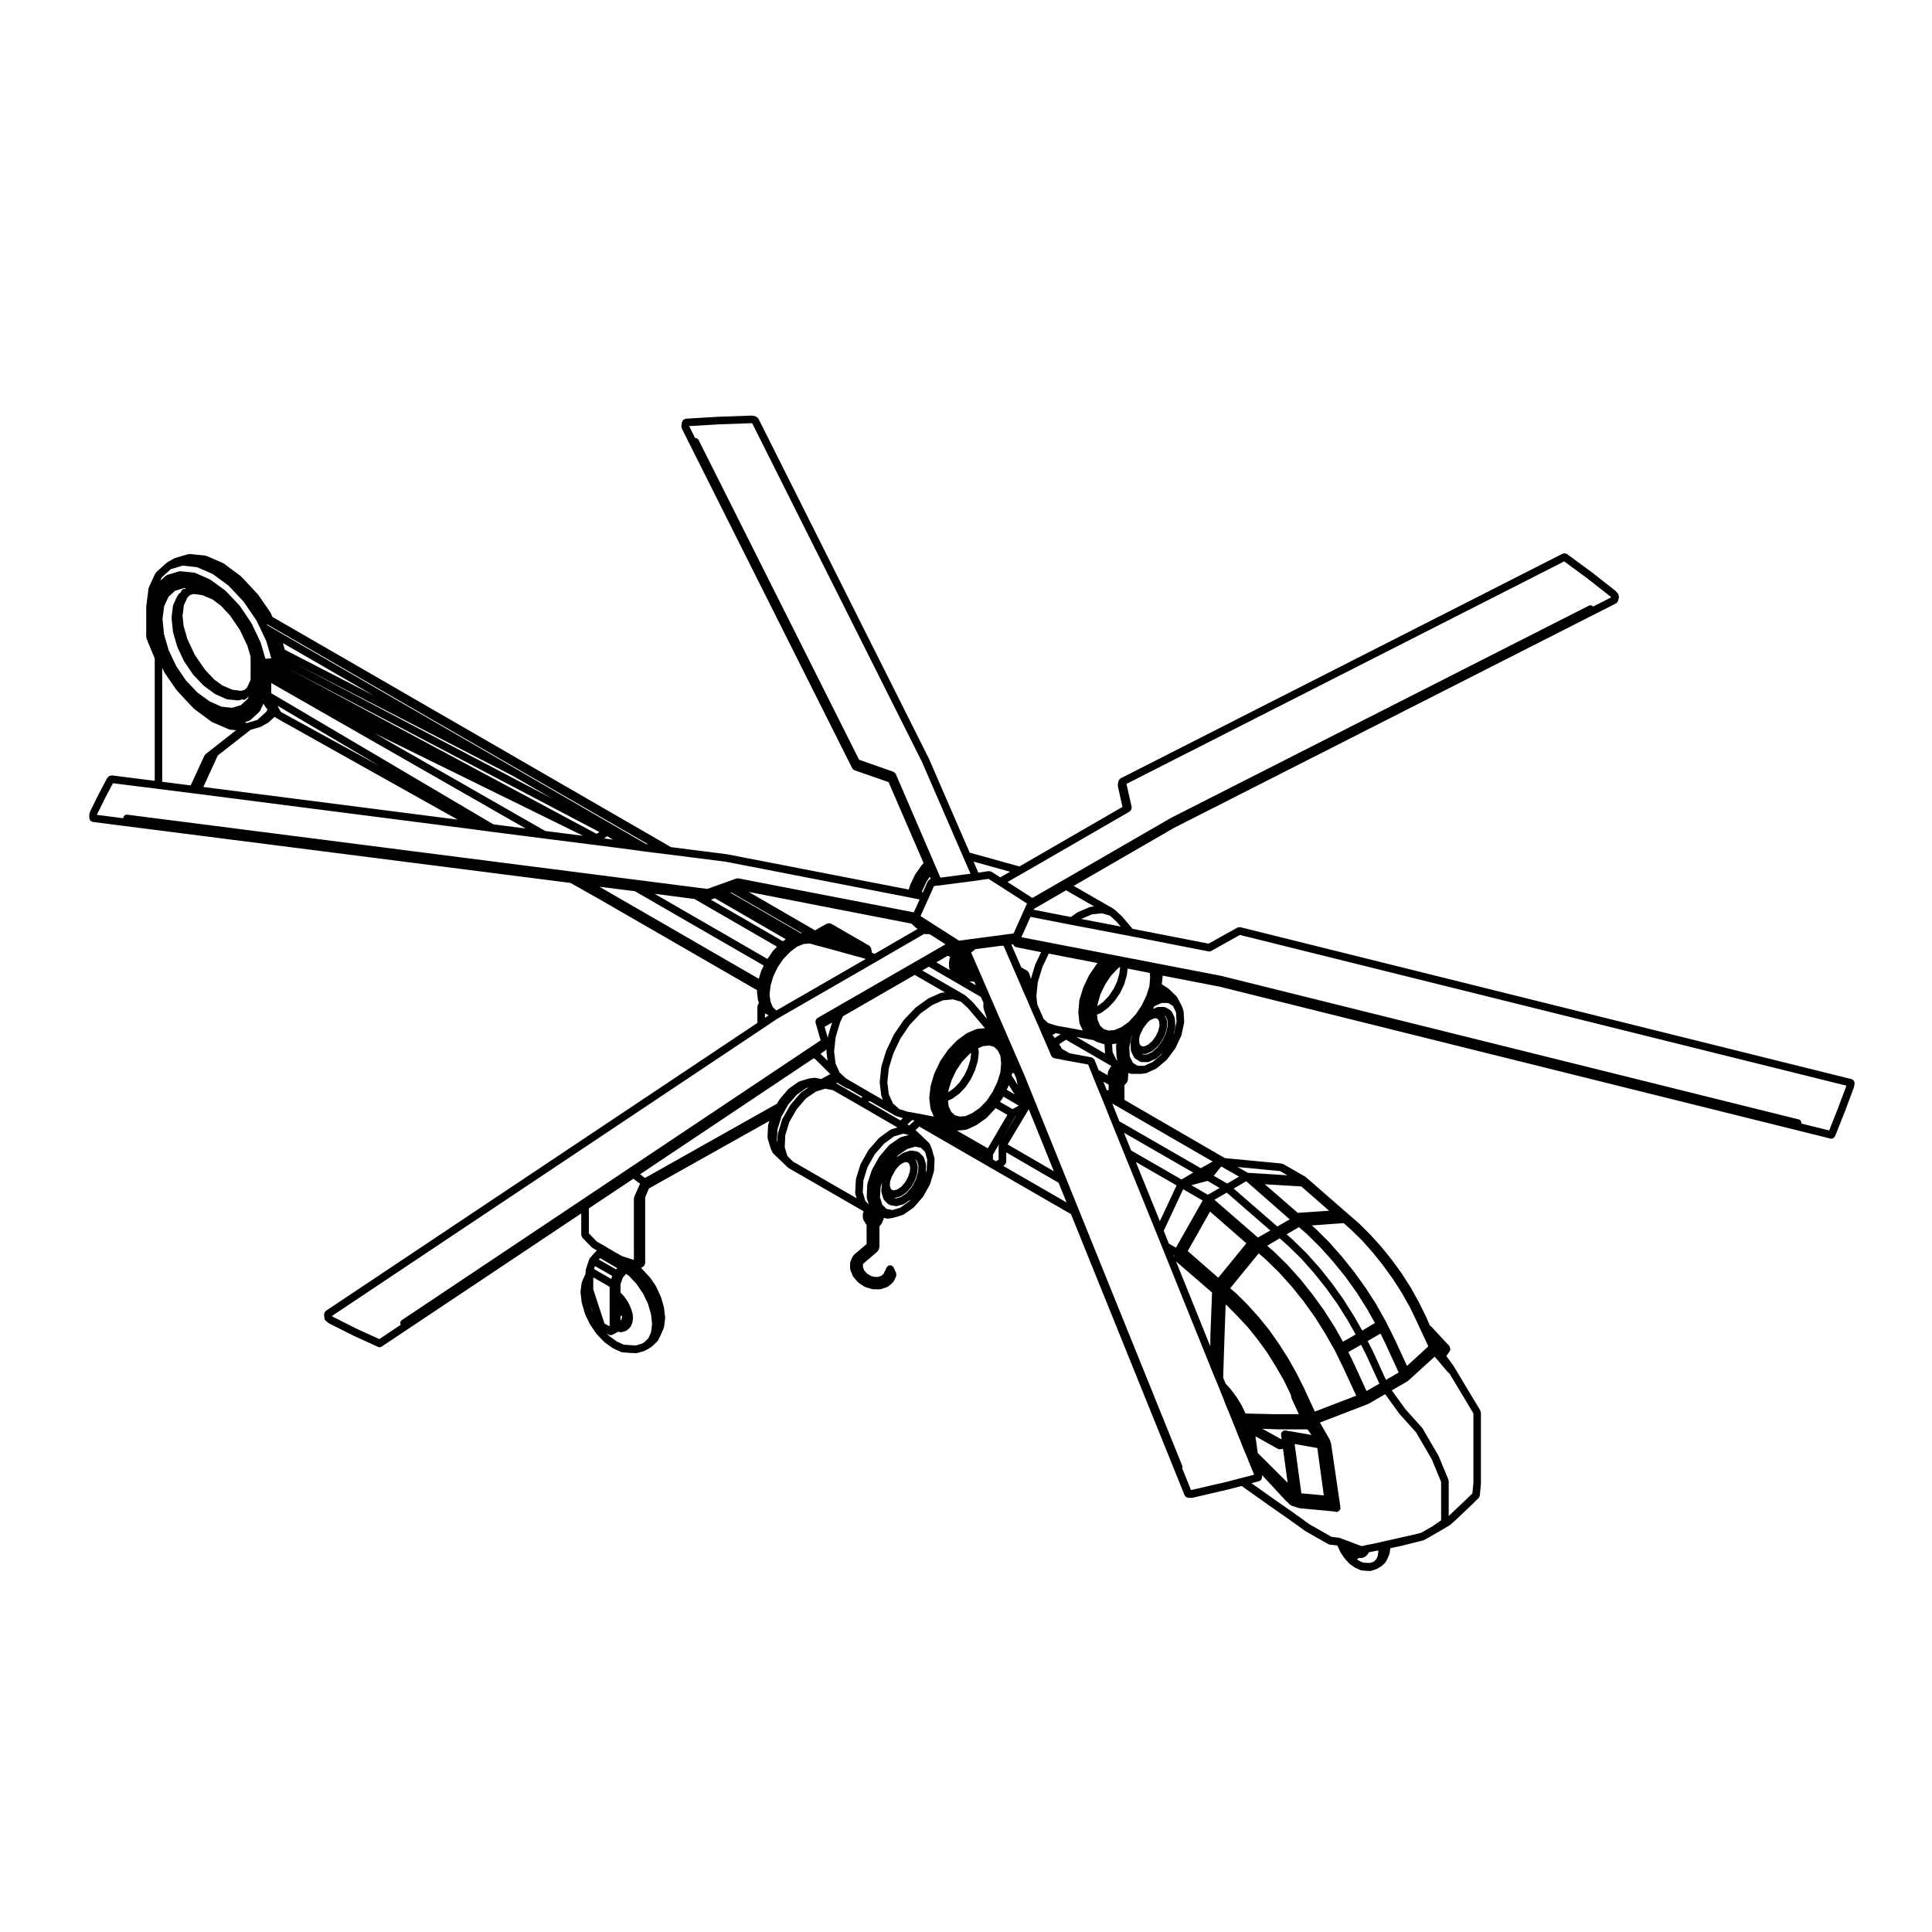
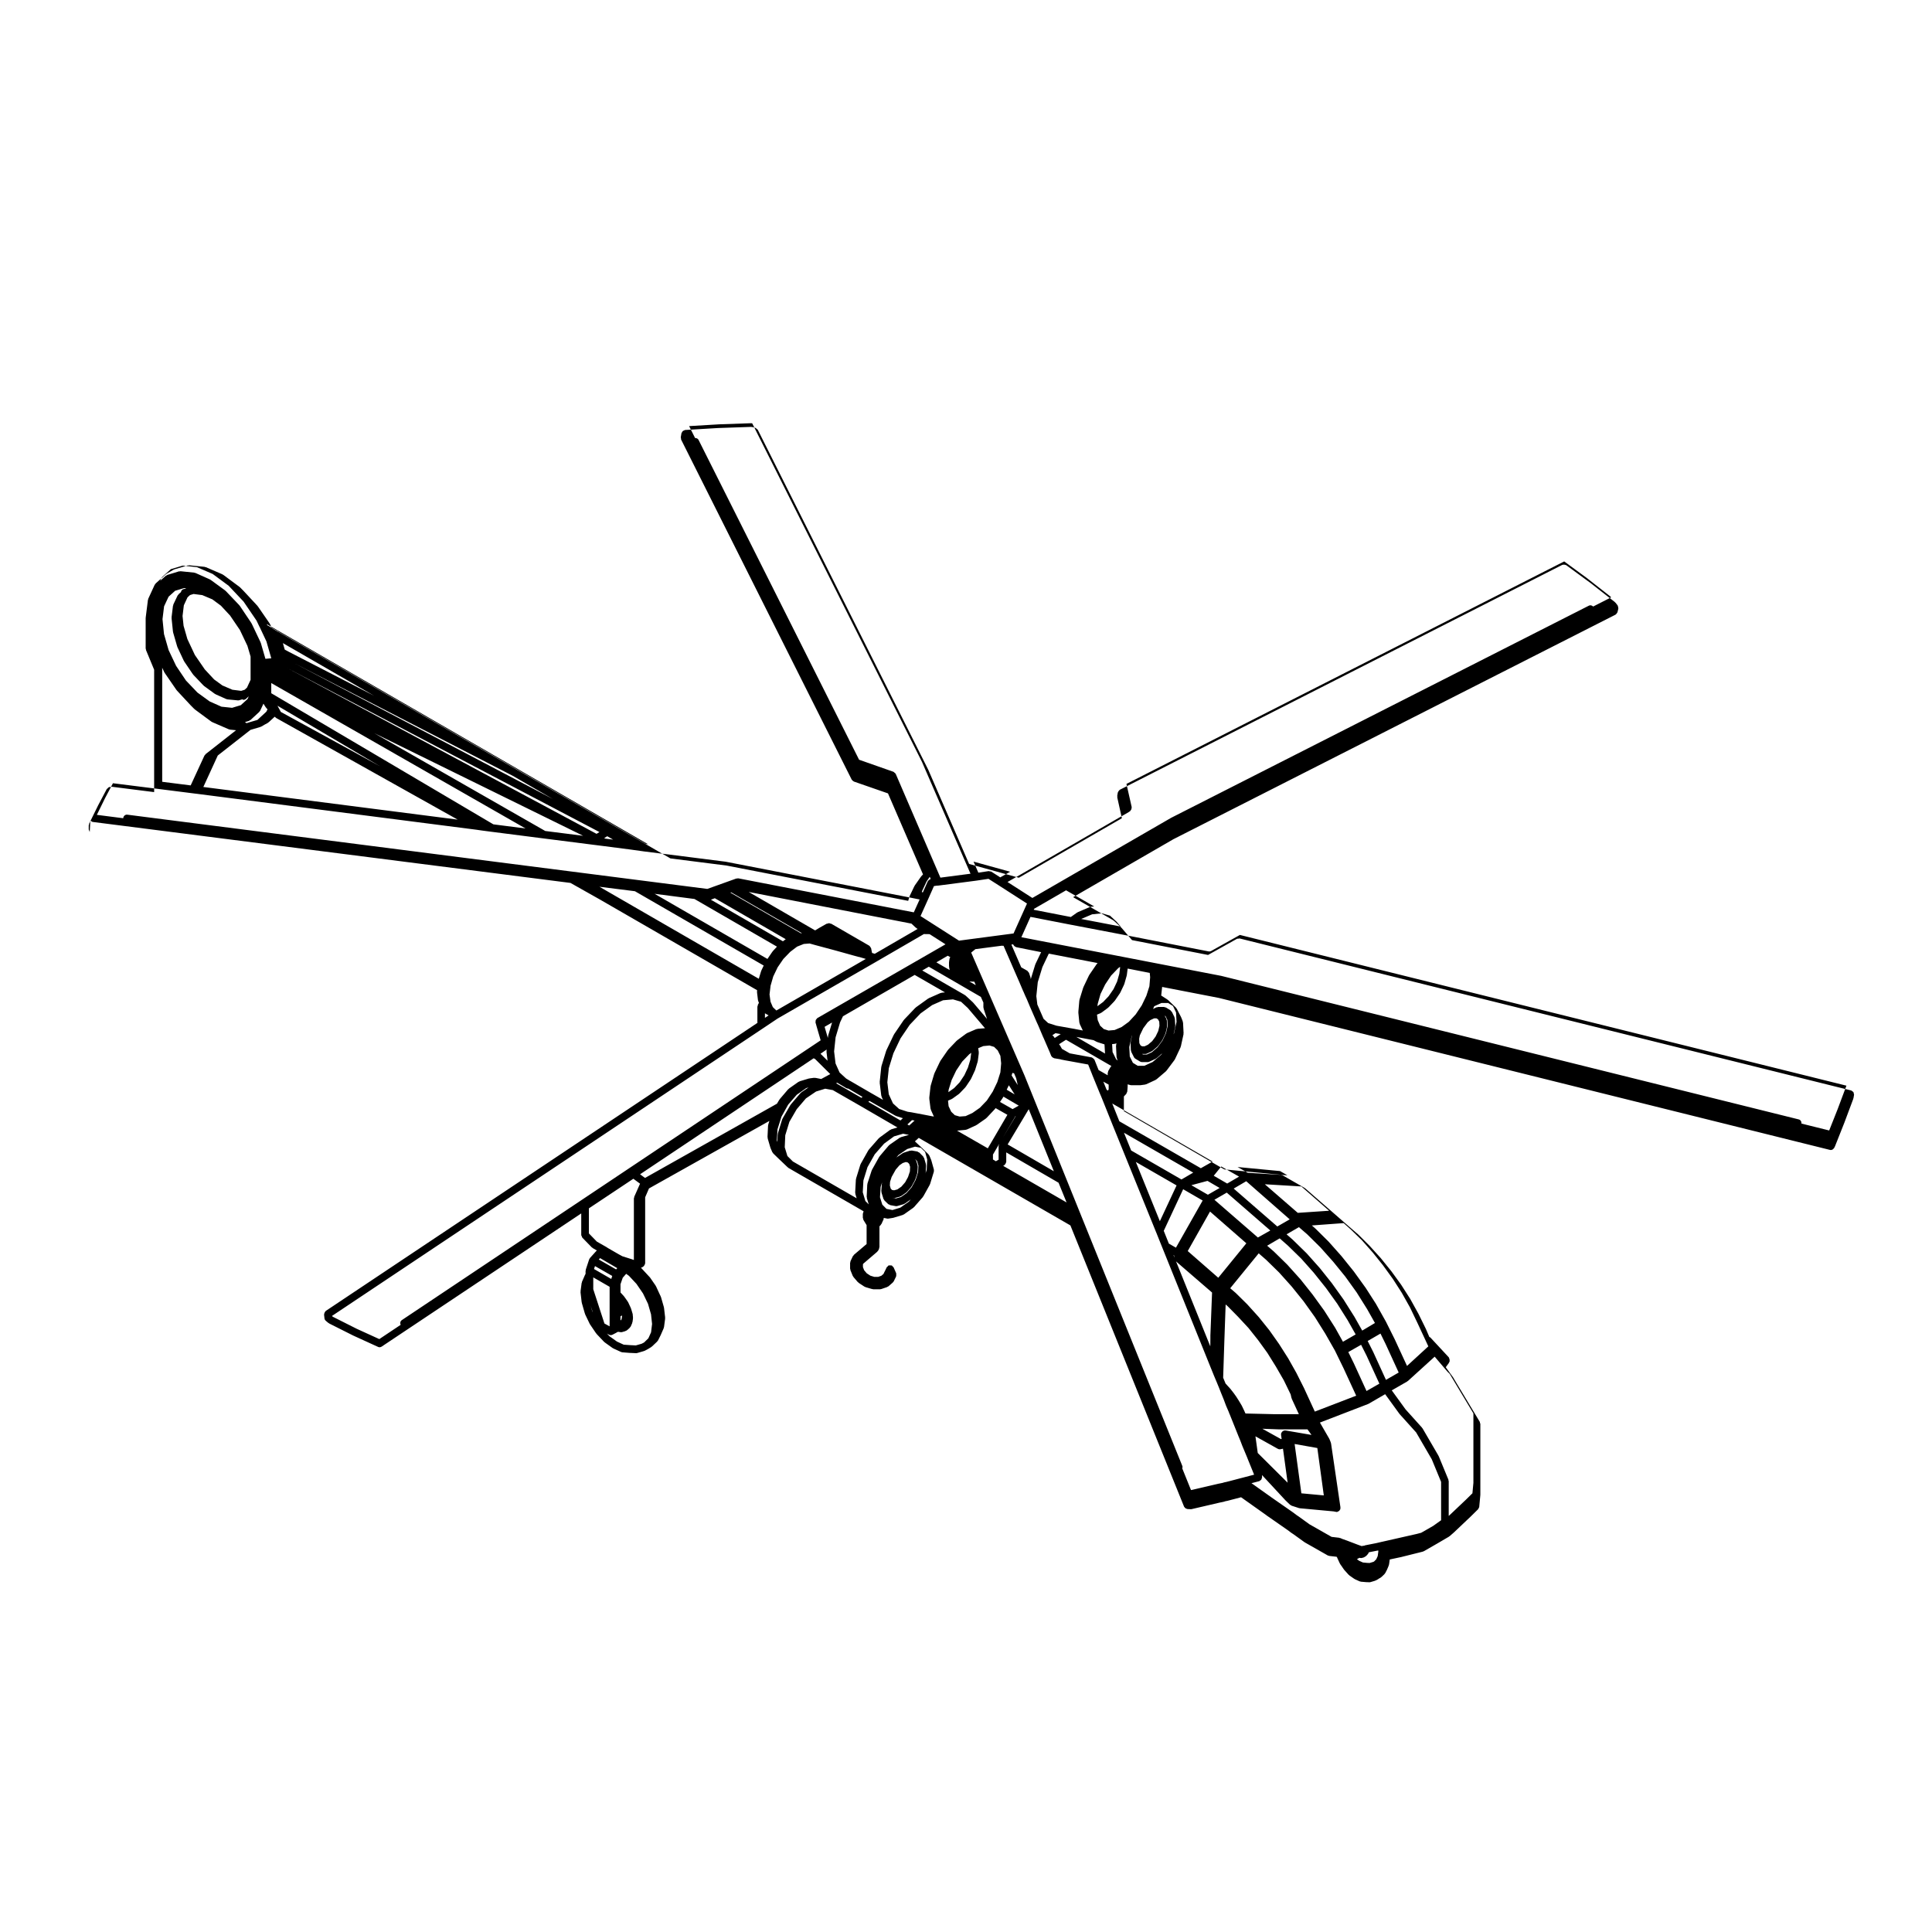
<svg xmlns="http://www.w3.org/2000/svg" fill="#000000" width="800px" height="800px" version="1.1" viewBox="144 144 512 512">
-   <path d="m167.93 361.47c0.09 0.102 0.211 0.125 0.332 0.188 0.102 0.051 0.16 0.145 0.277 0.16l126.64 16.164 7.715 4.348 41.75 24.086-0.031 0.277c-0.004 0.051 0.031 0.082 0.035 0.117 0 0.051-0.039 0.082-0.035 0.117l0.262 2.168c0.004 0.07 0.059 0.102 0.082 0.156 0.016 0.051-0.016 0.102 0.004 0.137l0.168 0.371-0.289 0.527c-0.039 0.082-0.004 0.168-0.023 0.246-0.023 0.09-0.102 0.145-0.102 0.238v4.18c0 0.039 0.035 0.059 0.035 0.09 0 0.012-0.004 0.012-0.004 0.02l-114.42 76.355c-0.051 0.031-0.051 0.102-0.09 0.125-0.102 0.102-0.152 0.188-0.207 0.312-0.055 0.117-0.102 0.215-0.105 0.352 0 0.059-0.051 0.102-0.047 0.156l0.109 1.004c0.031 0.266 0.16 0.492 0.348 0.648 0.004 0 0 0.012 0.004 0.012l0.672 0.559c0.035 0.031 0.086 0.02 0.121 0.051 0.031 0.02 0.035 0.059 0.07 0.082l6.473 3.254h0.023c0.004 0 0.004 0.012 0.012 0.012l6.465 2.953c0.137 0.07 0.277 0.102 0.418 0.102 0.195 0 0.383-0.07 0.551-0.168 0-0.012 0.004 0 0.012-0.012l52.879-35.285v5.699c0 0.156 0.102 0.266 0.16 0.395 0.047 0.102 0.039 0.227 0.121 0.309l0.012 0.012v0.012l2.492 2.559c0.035 0.039 0.09 0.031 0.133 0.059 0.039 0.031 0.047 0.09 0.09 0.117l1.164 0.672c-0.039 0.031-0.105 0.02-0.141 0.07l-1.723 1.91c-0.023 0.031-0.016 0.07-0.035 0.102-0.023 0.039-0.07 0.039-0.09 0.07-0.02 0.039 0 0.082-0.012 0.105-0.016 0.031-0.055 0.039-0.07 0.082l-0.898 2.727c-0.02 0.059 0.02 0.105 0.012 0.168-0.012 0.051-0.066 0.09-0.066 0.145v0.797l-0.141 0.258c-0.012 0.012 0 0.031-0.004 0.051-0.004 0.012-0.023 0.02-0.035 0.031l-0.785 1.797c-0.02 0.051 0.012 0.102 0 0.145-0.016 0.051-0.066 0.07-0.074 0.117l-0.297 2.242c-0.004 0.051 0.031 0.082 0.031 0.125 0 0.039-0.039 0.082-0.035 0.117l0.297 2.59c0.004 0.031 0.035 0.051 0.039 0.082s-0.016 0.059-0.012 0.09l0.785 2.727c0.004 0.012 0.02 0.02 0.023 0.039 0.004 0.012-0.004 0.02 0 0.031l0.109 0.309c0.004 0.02 0.023 0.02 0.031 0.039 0.004 0.012 0 0.031 0 0.039l1.152 2.402c0.016 0.031 0.047 0.039 0.059 0.07 0.012 0.012 0 0.039 0.012 0.059l1.496 2.207h0.012c0.004 0.012 0 0.012 0.004 0.02l0.188 0.258c0.016 0.02 0.047 0.02 0.059 0.031 0.02 0.031 0.012 0.059 0.031 0.082l1.949 2.055c0.023 0.031 0.066 0.02 0.09 0.039 0.023 0.02 0.023 0.07 0.055 0.09l2.133 1.527c0.035 0.031 0.082 0.02 0.117 0.039 0.023 0.02 0.031 0.051 0.055 0.059l2.055 0.938c0.098 0.051 0.195 0.059 0.297 0.07 0.016 0 0.023 0.02 0.039 0.02l1.984 0.156h0.031 0.031 0.016l1.559 0.07c0.016 0 0.031 0.012 0.047 0.012 0.098 0 0.188-0.02 0.281-0.051l1.797-0.523c0.02 0 0.031-0.031 0.051-0.039 0.047-0.02 0.098-0.012 0.137-0.031l0.855-0.453c0.004-0.012 0.004-0.02 0.016-0.02 0.012-0.012 0.02-0.012 0.035-0.012l0.863-0.523c0.035-0.02 0.035-0.07 0.066-0.09 0.031-0.031 0.074-0.02 0.105-0.051l1.379-1.309c0.031-0.031 0.02-0.07 0.047-0.102 0.051-0.07 0.121-0.105 0.16-0.176l0.711-1.414v-0.02c0.004-0.012 0.016-0.02 0.02-0.031l0.785-1.797c0.02-0.039-0.012-0.09 0-0.125 0.016-0.059 0.066-0.09 0.074-0.137l0.301-2.281c0.004-0.051-0.031-0.082-0.031-0.117 0-0.051 0.039-0.082 0.035-0.125l-0.301-2.59c-0.004-0.031-0.035-0.039-0.039-0.07s0.02-0.059 0.012-0.09l-0.785-2.727c-0.012-0.051-0.059-0.059-0.074-0.102-0.016-0.039 0.004-0.082-0.012-0.117l-0.125-0.227-1.109-2.402c-0.012-0.031-0.051-0.031-0.066-0.059-0.016-0.031 0-0.059-0.02-0.09l-1.496-2.168c-0.02-0.031-0.055-0.031-0.082-0.051-0.02-0.031-0.012-0.07-0.035-0.09l-0.227-0.227-1.91-2.066c-0.02-0.031-0.059-0.02-0.086-0.039-0.02-0.02-0.02-0.059-0.047-0.082l0.555-0.289c0.051-0.031 0.059-0.09 0.105-0.117 0.105-0.082 0.172-0.168 0.242-0.289 0.07-0.117 0.121-0.207 0.141-0.344 0.012-0.051 0.059-0.09 0.059-0.145v-17.516l1.012-2.344 31.906-17.891-0.309 0.992c-0.016 0.039 0.02 0.09 0.012 0.125-0.012 0.051-0.055 0.07-0.055 0.117l-0.145 3.031c0 0.059 0.051 0.102 0.059 0.168 0.004 0.059-0.035 0.105-0.02 0.168l0.711 2.43c0.004 0.02 0.031 0.031 0.039 0.059 0.004 0.02-0.004 0.039 0 0.059l0.484 1.125c0.035 0.082 0.117 0.125 0.172 0.195 0.023 0.039 0.016 0.09 0.051 0.125l1.613 1.566h0.004c0.004 0 0 0 0 0l2.191 2.086 0.031 0.039 0.016 0.012c0.031 0.031 0.082 0.02 0.117 0.051 0.035 0.031 0.035 0.082 0.074 0.102l19.941 11.504-0.059 0.09c-0.039 0.07-0.012 0.137-0.035 0.195-0.035 0.102-0.082 0.168-0.09 0.266 0 0.031-0.035 0.051-0.035 0.082v1.094c0 0.102 0.082 0.168 0.105 0.258 0.023 0.09-0.012 0.188 0.039 0.266l0.023 0.051 0.832 1.359v5.008l-3.379 2.871c-0.059 0.051-0.055 0.137-0.102 0.195-0.047 0.059-0.125 0.07-0.16 0.145l-0.637 1.352c-0.035 0.07 0.004 0.137-0.012 0.215-0.016 0.082-0.086 0.125-0.086 0.207v1.535c0 0.07 0.059 0.105 0.074 0.176 0.012 0.07-0.031 0.125 0 0.195l0.637 1.57c0.031 0.07 0.098 0.102 0.137 0.156 0.02 0.039 0.012 0.09 0.035 0.117l1.16 1.352c0.031 0.031 0.082 0.02 0.117 0.051 0.035 0.039 0.035 0.102 0.082 0.125l0.105 0.07h0.012v0.012l1.43 0.938c0.055 0.039 0.121 0.031 0.18 0.059 0.035 0.012 0.051 0.059 0.086 0.07l1.641 0.484c0.074 0.031 0.152 0.031 0.227 0.039 0.016 0 0.02 0.02 0.039 0.02 0.07 0.02 0.137 0.031 0.207 0.031h1.789c0.105 0 0.215-0.02 0.328-0.059l1.535-0.527c0.059-0.02 0.082-0.082 0.133-0.105 0.066-0.039 0.145-0.031 0.207-0.082l1.16-1.012c0.031-0.031 0.023-0.07 0.055-0.102 0.066-0.082 0.145-0.125 0.191-0.215l0.637-1.309c0.004-0.02-0.004-0.031 0-0.051 0.051-0.117 0.016-0.246 0.02-0.371 0-0.125 0.039-0.258-0.012-0.383-0.004-0.012 0.004-0.031 0-0.039l-0.676-1.535c-0.051-0.117-0.176-0.168-0.262-0.258-0.082-0.082-0.117-0.195-0.223-0.246-0.012-0.012-0.023 0-0.035 0-0.117-0.059-0.246-0.02-0.379-0.02-0.133-0.012-0.258-0.051-0.383 0-0.016 0.012-0.031 0-0.047 0-0.121 0.059-0.172 0.188-0.258 0.277-0.082 0.082-0.191 0.105-0.242 0.215l-0.434 0.906-0.211 0.402c-0.004 0.012 0 0.02-0.004 0.039-0.004 0.012-0.023 0.012-0.031 0.031l-0.172 0.383-0.574 0.484-0.82 0.289h-1.062l-1.027-0.312-0.957-0.629-0.691-0.816-0.316-0.816v-0.746l0.074-0.156 3.723-3.188c0.031-0.031 0.023-0.082 0.051-0.105 0.066-0.07 0.152-0.117 0.195-0.207l0.227-0.453c0.035-0.082 0-0.156 0.016-0.238 0.02-0.082 0.09-0.125 0.09-0.215v-5.512l0.359-0.383c0.031-0.031 0.016-0.082 0.039-0.105 0.047-0.059 0.105-0.09 0.141-0.156l0.559-1.23c0.031-0.082-0.004-0.145 0.004-0.215 0.012-0.051 0.051-0.09 0.055-0.137l0.883 0.176c0.066 0.012 0.125 0.02 0.191 0.02 0.051 0 0.105-0.012 0.156-0.02l1.199-0.188c0.012 0 0.016-0.012 0.023-0.012 0.035-0.012 0.074-0.012 0.109-0.02l2.469-0.746c0.047-0.012 0.055-0.059 0.098-0.082 0.066-0.031 0.133-0.02 0.191-0.059l2.5-1.762c0.039-0.031 0.035-0.082 0.07-0.105 0.031-0.031 0.082-0.02 0.105-0.051l2.324-2.656c0.031-0.039 0.016-0.09 0.047-0.125 0.016-0.031 0.059-0.02 0.082-0.051l1.723-3.098c0.016-0.031 0-0.059 0.012-0.09 0.02-0.039 0.059-0.07 0.074-0.105l1.004-3.285c0.012-0.039-0.02-0.082-0.012-0.125 0.004-0.039 0.051-0.07 0.055-0.117l0.152-2.992c0-0.059-0.051-0.102-0.055-0.145-0.004-0.059 0.035-0.105 0.02-0.168l-0.676-2.43c-0.004-0.031-0.035-0.031-0.039-0.059-0.004-0.02 0.012-0.039 0-0.059l-0.484-1.16c-0.023-0.07-0.105-0.09-0.145-0.145-0.039-0.055-0.031-0.137-0.082-0.188l-1.613-1.57s-0.004 0-0.012-0.012c0 0 0-0.012-0.004-0.012l-1.977-1.84 1.012-0.926 40.195 23.199 30.121 74.527c0.031 0.082 0.102 0.117 0.141 0.176 0.047 0.07 0.082 0.117 0.137 0.168 0.152 0.145 0.328 0.227 0.535 0.258 0.023 0 0.039 0.031 0.07 0.031l0.047 0.012h0.004l0.805 0.031c0.02 0 0.031 0.012 0.051 0.012 0.07 0 0.145-0.012 0.227-0.031l7.406-1.723 1.059-0.215c0.012 0 0.016-0.02 0.023-0.02 0.035-0.012 0.066 0 0.102-0.012l0.273-0.102 0.66-0.137h0.012c0.012-0.012 0.023-0.012 0.039-0.012l0.711-0.188 2.805-0.734 6.156 4.367 0.551 0.395c0.004 0.012 0.004 0.012 0.016 0.012v0.012l5.652 3.934 0.902 0.68c0.012 0.012 0.023 0 0.035 0.012 0.004 0.012 0.004 0.02 0.016 0.02l0.559 0.371 2.922 2.106c0.02 0.012 0.039 0.012 0.059 0.02 0.02 0.012 0.02 0.031 0.031 0.039l6.062 3.445c0.09 0.059 0.195 0.059 0.297 0.082 0.035 0.012 0.051 0.039 0.086 0.051l1.996 0.227c0.023 0.105 0.105 0.176 0.156 0.258 0.004 0.02-0.004 0.039 0.004 0.059l0.672 1.457c0.012 0.031 0.051 0.051 0.07 0.082 0.012 0.02 0 0.051 0.016 0.07l0.938 1.352c0.004 0.012 0.016 0.012 0.023 0.02 0.004 0 0 0.02 0.004 0.02l0.109 0.145c0.012 0.02 0.031 0.012 0.039 0.02 0.012 0.02 0 0.039 0.016 0.051l1.152 1.27c0.031 0.031 0.082 0.02 0.105 0.051 0.023 0.031 0.031 0.082 0.07 0.102l1.309 0.906c0.031 0.02 0.07 0.012 0.102 0.031 0.023 0.012 0.031 0.051 0.055 0.059l1.238 0.559c0.09 0.039 0.18 0.051 0.273 0.059 0.02 0 0.031 0.02 0.051 0.031l1.23 0.105c0.035 0 0.07 0.012 0.102 0.012l0.891 0.031c0.016 0 0.023 0.012 0.047 0.012 0.098 0 0.191-0.02 0.293-0.051l1.125-0.332c0.016-0.012 0.02-0.031 0.035-0.031 0.031-0.012 0.059-0.012 0.09-0.02l0.488-0.227c0.023-0.012 0.023-0.039 0.047-0.051 0.031-0.012 0.07-0.012 0.102-0.031l0.336-0.227c0.016-0.012 0.016-0.031 0.035-0.051 0.031-0.012 0.059 0 0.09-0.02l0.332-0.188c0.039-0.02 0.039-0.07 0.082-0.102 0.035-0.031 0.09-0.02 0.117-0.051l0.828-0.785c0.031-0.02 0.02-0.07 0.039-0.102 0.055-0.059 0.121-0.102 0.156-0.168l0.453-0.867c0.004-0.012-0.004-0.02 0-0.039 0.012-0.012 0.023-0.02 0.031-0.031l0.453-1.082c0.02-0.051-0.012-0.09 0-0.125 0.02-0.051 0.066-0.082 0.07-0.125l0.188-1.34 3.098-0.66h0.012c0.004 0 0.016 0 0.023-0.012l4.332-1.082h0.012l1.309-0.332c0.031 0 0.039-0.039 0.074-0.051 0.059-0.02 0.121-0.02 0.18-0.051l3.324-1.91h0.004l3.324-1.949c0.031-0.02 0.031-0.059 0.055-0.07 0.031-0.031 0.07-0.02 0.102-0.039l1.16-1.012c0.012 0 0.004-0.012 0.012-0.02 0.012 0 0.016 0 0.02-0.012l4.336-4.109s0.004 0 0.012-0.012h0.004l1.988-1.961 0.031-0.02c0.055-0.059 0.047-0.137 0.086-0.195 0.09-0.137 0.195-0.258 0.215-0.434l0.297-3.18c0-0.02-0.02-0.031-0.02-0.051 0.004-0.012 0.02-0.031 0.02-0.039v-18.738c0-0.102-0.082-0.156-0.105-0.258-0.023-0.09 0.012-0.176-0.039-0.266l-6.5-10.82-0.484-0.828c-0.012-0.02-0.031-0.02-0.039-0.039-0.012-0.012 0-0.031-0.012-0.051l-1.988-2.746 0.816-1.113c0.031-0.039 0.012-0.09 0.035-0.125 0.035-0.059 0.098-0.102 0.109-0.156l0.074-0.227c0.016-0.051-0.023-0.09-0.016-0.137 0.031-0.156 0-0.289-0.051-0.441-0.02-0.059-0.023-0.117-0.059-0.168-0.047-0.082-0.031-0.176-0.102-0.258l-4.891-5.266c-0.059-0.07-0.145-0.059-0.223-0.102-0.016-0.02-0.031-0.039-0.051-0.051l-0.895-2.086h-0.004c-0.004-0.012 0-0.012 0-0.012l-1.949-3.965c0-0.012-0.016-0.012-0.02-0.02-0.004-0.012 0-0.02 0-0.02l-2.172-3.926c-0.004-0.02-0.023-0.02-0.031-0.031-0.004-0.012 0.004-0.02-0.004-0.031l-2.391-3.734c-0.012-0.012-0.02-0.012-0.031-0.02-0.004-0.012 0-0.02-0.004-0.031l-2.578-3.551c-0.004-0.012-0.016-0.012-0.023-0.02-0.004 0 0-0.02-0.012-0.02l-2.695-3.336c-0.004-0.012-0.016 0-0.02-0.012-0.012-0.012-0.004-0.02-0.012-0.031l-2.883-3.18c-0.004-0.012-0.016-0.012-0.02-0.012-0.012-0.012-0.004-0.02-0.012-0.031l-2.961-2.953c-0.012-0.012-0.023-0.012-0.035-0.02-0.012-0.012-0.004-0.02-0.016-0.031l-3.031-2.621-11.059-9.645c-0.031-0.031-0.07-0.012-0.102-0.031-0.031-0.031-0.031-0.07-0.059-0.09l-5.875-3.367c-0.07-0.039-0.145 0-0.215-0.02-0.07-0.031-0.109-0.102-0.191-0.105l-15.039-1.438-26.598-15.422v-3.906l0.598-0.629 0.02-0.02c0.012-0.012 0.004-0.039 0.02-0.059 0.07-0.082 0.082-0.176 0.117-0.277 0.035-0.102 0.125-0.168 0.137-0.277l0.105-1.309c0-0.012-0.016-0.02-0.016-0.039 0-0.02 0.016-0.031 0.016-0.039v-0.559l0.621 0.176c0.098 0.031 0.188 0.051 0.289 0.051h2.469c0.047 0 0.09-0.012 0.133-0.012l1.125-0.156c0.023 0 0.035-0.031 0.055-0.031 0.082-0.02 0.156-0.02 0.238-0.051l2.5-1.16c0.047-0.02 0.051-0.07 0.09-0.102 0.051-0.02 0.102-0.012 0.141-0.051l2.465-2.098c0.039-0.031 0.031-0.082 0.059-0.117 0.031-0.031 0.074-0.02 0.102-0.051l2.133-2.852c0.02-0.02 0.004-0.051 0.02-0.082 0.02-0.039 0.066-0.051 0.086-0.09l1.496-3.18c0.016-0.039-0.004-0.082 0.004-0.105 0.016-0.039 0.059-0.07 0.07-0.105l0.711-3.25c0.012-0.051-0.031-0.09-0.031-0.137 0.012-0.051 0.051-0.082 0.051-0.125l-0.145-2.84c0-0.059-0.059-0.09-0.07-0.145-0.016-0.059 0.02-0.117 0-0.168l-0.414-1.055c-0.012-0.02-0.031-0.02-0.039-0.039-0.004-0.02 0.012-0.039 0-0.051l-1.16-2.242c-0.031-0.059-0.102-0.07-0.125-0.105-0.039-0.051-0.023-0.117-0.07-0.156l-2.09-2.016c-0.023-0.031-0.07-0.02-0.102-0.039-0.031-0.031-0.031-0.07-0.066-0.09l-1.652-1.066 0.25-2.277 15.055 2.918 161.9 40.266c0.082 0.031 0.168 0.039 0.246 0.039 0.207 0 0.395-0.082 0.559-0.195 0.059-0.039 0.09-0.102 0.137-0.145 0.07-0.07 0.152-0.125 0.195-0.215l0.188-0.371c0.012-0.012 0-0.031 0.004-0.039 0.004-0.02 0.023-0.02 0.035-0.039l2.43-6.133v-0.012s0.004 0 0.012-0.012l2.394-6.398c0.016-0.031-0.012-0.059 0-0.09 0.012-0.039 0.047-0.059 0.051-0.102l0.156-0.898c0.02-0.117-0.059-0.227-0.082-0.332-0.031-0.137-0.016-0.266-0.09-0.371-0.07-0.105-0.191-0.145-0.301-0.227-0.102-0.07-0.16-0.176-0.289-0.207l-162.06-40.281c-0.117-0.031-0.215 0.039-0.332 0.055-0.137 0.012-0.277-0.031-0.402 0.047l-7.644 4.266-20.148-3.934-2.734-3.203c-0.012-0.016-0.039-0.016-0.055-0.031s-0.012-0.047-0.023-0.055l-1.988-1.84c-0.031-0.031-0.074-0.016-0.105-0.039-0.035-0.027-0.031-0.066-0.066-0.09l-10.637-6.121 26.566-15.355 117.18-59.512c0.031-0.012 0.031-0.051 0.059-0.059 0.145-0.102 0.246-0.23 0.332-0.395 0.031-0.059 0.09-0.102 0.105-0.168 0-0.02 0.02-0.023 0.02-0.039l0.227-0.938c0.012-0.02-0.012-0.039-0.012-0.059 0.031-0.137-0.031-0.246-0.059-0.383-0.031-0.125-0.023-0.246-0.102-0.352-0.016-0.02-0.004-0.051-0.02-0.066l-0.559-0.711c-0.031-0.035-0.082-0.031-0.105-0.059-0.031-0.035-0.023-0.086-0.059-0.105l-6.398-5.012h-0.02c0-0.012 0-0.012-0.012-0.02l-6.465-4.746c-0.051-0.035-0.105-0.016-0.156-0.039-0.117-0.066-0.227-0.082-0.363-0.09-0.137-0.016-0.246-0.016-0.371 0.031-0.051 0.016-0.105-0.016-0.156 0.016l-117.26 59.602c-0.02 0.012-0.02 0.039-0.039 0.051-0.098 0.055-0.145 0.125-0.215 0.215-0.07 0.07-0.117 0.133-0.156 0.223-0.031 0.066-0.066 0.105-0.082 0.172-0.012 0.031-0.039 0.039-0.039 0.07l-0.156 0.898c-0.012 0.074 0.047 0.125 0.051 0.195 0 0.07-0.051 0.125-0.039 0.195l1.223 5.523-27.301 15.766-13.184-3.652-10.77-24.836c-0.004-0.012-0.016-0.012-0.02-0.02-0.004-0.012 0-0.02 0-0.031l-45.207-90.156c0-0.012-0.012-0.012-0.016-0.016-0.055-0.105-0.176-0.152-0.273-0.23-0.105-0.102-0.188-0.215-0.324-0.262-0.004-0.004-0.004-0.004-0.012-0.012l-0.785-0.227c-0.051-0.016-0.098 0.023-0.145 0.016-0.066 0-0.098-0.059-0.168-0.051l-8.75 0.301c-0.004 0-0.004 0.012-0.012 0.012-0.004 0-0.012-0.012-0.012-0.012l-8.793 0.523c-0.105 0.004-0.172 0.098-0.266 0.133-0.117 0.039-0.223 0.07-0.312 0.145-0.105 0.09-0.145 0.195-0.207 0.324-0.047 0.082-0.133 0.125-0.152 0.227l-0.188 1.09c-0.02 0.109 0.051 0.203 0.07 0.312 0.016 0.105-0.031 0.215 0.02 0.312l45.207 90.117c0.012 0.031 0.039 0.039 0.059 0.066 0.031 0.051 0.07 0.074 0.109 0.117 0.102 0.109 0.207 0.207 0.344 0.266 0.023 0.012 0.031 0.047 0.059 0.055l9.043 3.141 9.285 21.469-0.488 0.523c-0.016 0.02-0.012 0.051-0.023 0.07-0.016 0.02-0.047 0.02-0.059 0.039l-1.648 2.352c-0.016 0.031 0 0.059-0.02 0.09-0.016 0.031-0.051 0.031-0.059 0.059l-1.234 2.578c-0.012 0.023 0.004 0.051-0.004 0.082-0.012 0.031-0.047 0.039-0.055 0.07l-0.336 1.145-48.152-9.355c-0.012 0-0.02 0.012-0.035 0.012-0.012-0.004-0.016-0.02-0.031-0.02l-14.793-1.879-105.62-61.008-0.465-1.043c-0.016-0.031-0.055-0.039-0.074-0.07-0.016-0.031 0-0.07-0.02-0.098l-3.144-4.559c-0.016-0.02-0.047-0.02-0.066-0.039-0.02-0.02-0.004-0.059-0.023-0.082l-0.484-0.52v-0.012l-0.57-0.605-2.527-2.715s-0.004-0.004-0.012-0.012v-0.004l-0.996-1.016-0.012-0.012-0.004-0.012c-0.02-0.02-0.055-0.016-0.082-0.035-0.02-0.023-0.02-0.055-0.047-0.074l-4.379-3.254c-0.035-0.02-0.082-0.004-0.117-0.031-0.035-0.02-0.047-0.07-0.086-0.086l-4.41-1.906c-0.051-0.023-0.105 0.012-0.156-0.004-0.051-0.016-0.086-0.074-0.141-0.074l-4.109-0.414c-0.074-0.004-0.117 0.051-0.188 0.059-0.07 0.004-0.133-0.039-0.203-0.02l-3.551 1.043c-0.039 0.012-0.055 0.059-0.098 0.082-0.039 0.02-0.09-0.004-0.125 0.02l-0.898 0.523v0.004l-0.914 0.516c-0.035 0.02-0.039 0.066-0.07 0.098-0.035 0.02-0.082 0.012-0.109 0.039l-2.734 2.465c-0.055 0.051-0.047 0.125-0.09 0.18-0.047 0.059-0.121 0.082-0.152 0.145l-1.719 3.738c-0.023 0.051 0.004 0.105-0.004 0.16-0.016 0.051-0.07 0.074-0.074 0.133l-0.594 4.711c0 0.023 0.016 0.039 0.016 0.066 0 0.02-0.023 0.039-0.023 0.059v8.039c0 0.082 0.066 0.121 0.082 0.191 0.012 0.066-0.023 0.133 0 0.195l2.168 5.231v32.434l-11.324-1.43c-0.105-0.016-0.191 0.059-0.293 0.082-0.102 0.016-0.195-0.023-0.293 0.023l-0.223 0.105c-0.098 0.051-0.105 0.145-0.172 0.215-0.086 0.074-0.207 0.105-0.262 0.211l-2.316 4.375v0.02s-0.012 0.004-0.012 0.012l-2.336 4.75c-0.035 0.07 0 0.145-0.016 0.227-0.02 0.082-0.09 0.125-0.09 0.215v1.082c0 0.117 0.09 0.203 0.125 0.312 0.047 0.125 0.062 0.246 0.148 0.344zm177.16 41.914-42.223-24.383 9.391 1.18 34.133 19.699-0.648 1.367c-0.012 0.031 0.004 0.059-0.004 0.086-0.012 0.023-0.039 0.035-0.051 0.066zm19.227-14.57c-0.082-0.051-0.172-0.016-0.258-0.039-0.09-0.02-0.152-0.102-0.246-0.102h-0.262c-0.051 0-0.082 0.051-0.125 0.055-0.09 0.012-0.152 0.023-0.238 0.059-0.039 0.016-0.09-0.004-0.133 0.016l-1.723 0.973c-0.004 0-0.004 0.012-0.012 0.012h-0.016l-1.289 0.777-17.602-10.191 43.133 8.395 1.129 1.059c0.031 0.031 0.082 0.02 0.109 0.047 0.035 0.031 0.035 0.074 0.074 0.102l0.332 0.191-11.359 6.59-0.727-0.215-0.25-1.25c0-0.012-0.016-0.02-0.016-0.031-0.023-0.105-0.121-0.176-0.18-0.266-0.086-0.137-0.141-0.277-0.273-0.352-0.004-0.012-0.004-0.02-0.016-0.02zm9.129 9.312-23.703 13.668-0.938-0.906-0.609-1.438-0.262-1.91 0.273-2.301 0.707-2.457 1.168-2.43 1.512-2.211 1.828-1.898 1.812-1.375 1.785-0.711 1.535-0.121 1.285 0.359h0.004s0 0.004 0.004 0.004l4.453 1.195h0.012l1.367 0.371 5.75 1.602c0.039 0.012 0.082 0.012 0.117 0.02 0.012 0 0.012 0.012 0.02 0.012l0.176 0.02zm-16.926-6.82-0.309 0.012-18.652-10.766 0.203-0.074zm-4.293 1.59-0.746 0.555-19.086-11.02 1.039-0.395zm-2.324 1.977-1.109 1.199c-0.02 0.023-0.012 0.055-0.023 0.074-0.016 0.02-0.051 0.02-0.066 0.039l-1.324 1.945-29.91-17.266 10.57 1.375zm-2.215 18.227-0.969 0.641v-1.211zm-97.203 80.746c-0.418 0.277-0.516 0.805-0.309 1.25l-5.656 3.777-5.953-2.715-6.34-3.191-0.266-0.215 114.81-76.613 2.91-1.949 0.398-0.266 26.395-15.211v-0.004l12.379-7.18 0.449 0.02c0.02 0 0.035 0.004 0.055 0.004h0.684l0.336 0.023 4.191 2.676-33.988 19.566c-0.086 0.051-0.102 0.145-0.168 0.215-0.098 0.102-0.18 0.176-0.227 0.297-0.051 0.125-0.039 0.238-0.039 0.371 0 0.09-0.059 0.168-0.031 0.266l0.266 0.938v0.012l1.102 3.777zm153.45-85.66 0.672 1.496v1.281c0 0.059 0.055 0.102 0.066 0.156 0.004 0.051-0.031 0.105-0.012 0.156l0.91 2.746-3.633-4.273c-0.016-0.02-0.039-0.012-0.055-0.031-0.016-0.02-0.012-0.051-0.023-0.059l-1.988-1.84c-0.031-0.031-0.074-0.012-0.109-0.039-0.031-0.02-0.035-0.07-0.07-0.09l-11.289-6.504 1.742-0.996zm-3.043-4.086 1.008 0.055h0.051 0.039l0.207-0.012 0.402 0.941zm-21.988 18.285c-0.012 0.02-0.039 0.031-0.047 0.059l-1.27 4.109c-0.012 0.031 0.016 0.059 0.012 0.102-0.004 0.039-0.047 0.059-0.051 0.09l-0.414 3.965c-0.004 0.039 0.031 0.07 0.031 0.105s-0.035 0.07-0.031 0.117l0.414 3.438c0.004 0.07 0.066 0.102 0.082 0.156 0.012 0.051-0.016 0.102 0.004 0.145l0.367 0.805-3.219-1.84-5.453-3.168c-0.031-0.02-0.066 0-0.098-0.02-0.02-0.012-0.02-0.039-0.039-0.051l-0.957-0.578-1.164-1.062-0.578-0.539-1.062-2.383-0.383-3.199 0.395-3.738 1.184-3.953 0.766-1.621 19.008-10.957 8.039 4.629-0.875 0.082c-0.059 0.012-0.09 0.059-0.145 0.082-0.059 0.012-0.117-0.02-0.172 0l-3.141 1.387c-0.035 0.02-0.039 0.059-0.074 0.082-0.035 0.02-0.074 0.012-0.105 0.031l-3.219 2.312c-0.031 0.02-0.023 0.059-0.055 0.09-0.023 0.02-0.066 0.012-0.09 0.039l-2.992 3.141c-0.02 0.02-0.012 0.059-0.031 0.082-0.016 0.031-0.055 0.02-0.07 0.051l-2.543 3.738c-0.016 0.031 0 0.059-0.016 0.082-0.012 0.031-0.047 0.031-0.059 0.059l-1.945 4.074c-0.016 0.012 0.004 0.035-0.004 0.059zm2.356 17.27c0.039 0.031 0.09 0.02 0.133 0.039 0.023 0.012 0.031 0.039 0.055 0.051l1.832 0.59-0.656 0.598-8.5-4.938 0.277-0.246zm-8.691-4.965-0.277 0.246-6.707-3.852 0.273-0.156 2.41 1.426h0.012c0.055 0.039 0.117 0.031 0.176 0.051 0.031 0.012 0.039 0.051 0.074 0.059 0.09 0.02 0.176 0.039 0.262 0.039 0.004 0 0.012-0.012 0.016-0.012zm23.211-36.902c-0.035 0.082-0.109 0.117-0.125 0.207l-0.145 0.828c-0.004 0.031 0.02 0.059 0.02 0.09-0.004 0.035-0.035 0.055-0.035 0.09v1.043c0 0.035 0.035 0.059 0.035 0.09 0 0.035-0.023 0.059-0.02 0.102l0.145 0.785c0.004 0.031 0.035 0.047 0.047 0.074l-3.551-2.062 3.012-1.754 0.66 0.371c-0.031 0.043-0.02 0.09-0.043 0.137zm-32.289 20.723c-0.004 0.031-0.039 0.051-0.047 0.09l-0.051 0.473-0.863-2.953 1.977-1.145-1.027 3.438c-0.008 0.027 0.023 0.059 0.012 0.098zm-0.426 4.164c0 0.039-0.035 0.07-0.031 0.105l0.277 2.324-1.867-1.848 1.633-1.125-0.047 0.434c0 0.035 0.035 0.066 0.035 0.109zm-60.887 50.367-2.117-2.176v-6.641l11.785-7.844 1.773 1.309-1.547 3.492c-0.031 0.07 0.012 0.137-0.004 0.207-0.016 0.07-0.082 0.117-0.082 0.195v16.324l-0.535-0.188h-0.012c-0.004 0-0.004-0.012-0.012-0.012l-2.484-0.785-0.969-0.523-2.883-1.664-0.371-0.246h-0.031c-0.012-0.012-0.012-0.02-0.02-0.031zm6.258 19.801 0.242-0.156c0.012 0 0.012-0.02 0.023-0.031 0.031-0.02 0.055-0.051 0.086-0.07l0.051 0.332-0.102 0.609-0.156 0.352-0.145-0.02zm-0.852-12.77-0.312 0.332-4.578-2.621 0.332-0.371zm-5.906-0.547 4.57 2.609-0.258 0.805-4.57-2.637zm-0.695 12.027-0.074-0.195-0.387-1.34 0.586 1.789zm3.199 3.188-2.961-9.082v-3.141l4.336 2.5v10.48zm10.219-7.969 1.324 2.746 0.805 2.785 0.277 2.559-0.266 2.207-0.715 1.594-1.145 1.113-0.641 0.332-1.535 0.441-1.441-0.07-1.773-0.125-1.797-0.828-1.98-1.414-0.656-0.691 0.516 0.277c0.156 0.09 0.324 0.125 0.488 0.125 0.156 0 0.316-0.039 0.469-0.117l0.715-0.371c0.004 0 0.004-0.012 0.012-0.012h0.02l0.676-0.383 0.75 0.102c0.047 0 0.086 0.012 0.133 0.012 0.09-0.012 0.188-0.02 0.277-0.051l0.781-0.227c0.039-0.012 0.051-0.051 0.09-0.07 0.059-0.02 0.133-0.02 0.191-0.059l0.223-0.145c0.023-0.012 0.023-0.051 0.047-0.07 0.023-0.02 0.059-0.012 0.086-0.031l0.598-0.559c0.035-0.039 0.023-0.09 0.055-0.125 0.059-0.07 0.141-0.117 0.18-0.207l0.371-0.867c0.016-0.039-0.012-0.09 0-0.125 0.016-0.051 0.059-0.07 0.07-0.117l0.145-0.973c0.004-0.051-0.031-0.082-0.031-0.125 0-0.051 0.039-0.082 0.035-0.125l-0.055-0.539c0-0.012 0.012-0.02 0.012-0.031 0-0.02-0.016-0.031-0.02-0.039l-0.004-0.059c0-0.012-0.012-0.02-0.012-0.031 0-0.012 0.004-0.012 0.004-0.02l-0.004-0.031c-0.004-0.031 0.02-0.059 0.012-0.102l-0.074-0.258c0-0.012-0.004-0.012-0.004-0.012v-0.012l-0.371-1.238c-0.004-0.02-0.035-0.031-0.047-0.051-0.012-0.031 0.012-0.051 0-0.082l-0.711-1.535c-0.016-0.031-0.055-0.039-0.07-0.07-0.016-0.031 0-0.059-0.02-0.09l-0.973-1.375c-0.012-0.02-0.039-0.02-0.055-0.031-0.016-0.02-0.004-0.051-0.023-0.07l-0.898-0.973-0.004-2.191 0.59-1.715 0.91-1.043 0.746 0.539 1.984 2.125zm0.535-30.605-1.309-0.973 46.004-30.742 0.395 0.215 4.004 3.977-2.398 1.301-1.582-0.309c-0.059-0.012-0.102 0.039-0.156 0.031-0.055 0-0.105-0.051-0.16-0.039l-1.199 0.156c-0.031 0-0.047 0.031-0.074 0.039-0.031 0.012-0.055-0.02-0.09-0.012l-2.469 0.746c-0.055 0.02-0.074 0.082-0.125 0.105-0.051 0.02-0.109 0-0.16 0.031l-2.539 1.789c-0.035 0.031-0.035 0.082-0.07 0.105-0.035 0.039-0.086 0.031-0.117 0.059l-2.242 2.621c-0.02 0.031-0.012 0.059-0.031 0.09-0.016 0.031-0.051 0.031-0.07 0.051l-0.648 1.082zm36.434-15.645c-0.016 0.039-0.066 0.051-0.082 0.102l-1.152 3.769c-0.016 0.051 0.02 0.102 0.016 0.145-0.012 0.039-0.055 0.059-0.055 0.105l-0.09 2.004-0.133-0.441 0.172-2.941 1.055-3.344 1.77-3.18 2.281-2.625 2.504-1.754 0.629-0.195-1.953 1.328c-0.039 0.031-0.039 0.09-0.074 0.117-0.035 0.023-0.09 0.031-0.121 0.07l-2.586 3.023c-0.02 0.031-0.012 0.07-0.031 0.102-0.02 0.02-0.055 0.02-0.074 0.051l-2.055 3.551c-0.023 0.031-0.004 0.074-0.02 0.113zm20.711 12.008c-0.016 0.039-0.059 0.051-0.07 0.09l-1.152 3.738c-0.016 0.039 0.02 0.082 0.012 0.125-0.012 0.039-0.055 0.07-0.055 0.117l-0.188 3.445c0 0.059 0.051 0.105 0.059 0.168 0.012 0.059-0.035 0.105-0.016 0.176l0.352 1.168-16.902-9.754-1.449-1.445-0.707-2.324 0.141-3.18 1.09-3.551 1.945-3.356 2.445-2.863 2.68-1.82 2.422-0.746 2.019 0.371 7.211 4.141 9.914 5.758-1.617 0.484c-0.059 0.02-0.082 0.082-0.137 0.105-0.055 0.031-0.117 0.012-0.172 0.039l-2.871 2.098c-0.035 0.02-0.031 0.07-0.059 0.102-0.031 0.031-0.082 0.02-0.105 0.051l-2.621 2.992c-0.023 0.031-0.012 0.07-0.035 0.105-0.02 0.031-0.066 0.031-0.086 0.059l-2.019 3.594c-0.031 0.031-0.012 0.07-0.027 0.113zm5.023-2.098c-0.023 0.02-0.012 0.07-0.031 0.102s-0.066 0.031-0.082 0.059l-1.906 3.406c-0.016 0.031 0 0.07-0.012 0.105-0.016 0.031-0.055 0.039-0.07 0.082l-1.125 3.473c-0.016 0.051 0.02 0.102 0.012 0.145-0.012 0.039-0.055 0.07-0.059 0.105l-0.152 3.254c0 0.07 0.051 0.105 0.059 0.168 0.012 0.059-0.035 0.117-0.016 0.176l0.508 1.672-0.898-0.898-0.691-2.312 0.172-3.148 1.082-3.512 1.918-3.406 2.481-2.828 2.637-1.93 2.402-0.699 1.551 0.309-2.125 0.598c-0.059 0.02-0.082 0.082-0.137 0.105-0.055 0.02-0.117 0-0.168 0.039l-2.734 1.898c-0.039 0.031-0.035 0.082-0.07 0.105-0.035 0.039-0.09 0.031-0.117 0.07zm7.363-8.445 1.234-1.152 0.672 0.125-1.422 1.301zm-3.008 8.867c-0.012 0.012-0.023 0.012-0.035 0.02l0.098-0.117c-0.035 0.027-0.035 0.07-0.062 0.098zm0.91 1.957 0.863-0.598 0.816-0.266 0.527 0.125 0.371 0.371 0.246 0.777-0.059 1.211-0.492 1.477-0.762 1.406-1.008 1.16-1.055 0.73-0.867 0.238-0.527-0.082-0.359-0.332-0.246-0.848 0.059-1.004 0.414-1.281 1.098-1.961zm2.488 9.629-2.273 1.602-2.074 0.629-1.582-0.309-1.102-1.109-0.621-1.969 0.168-2.727 0.414-1.328-0.066 0.266c-0.004 0.031 0.02 0.059 0.016 0.09-0.004 0.031-0.039 0.051-0.039 0.082l-0.145 1.988c-0.004 0.07 0.051 0.105 0.059 0.176 0.012 0.07-0.035 0.125-0.016 0.188l0.523 1.684c0.035 0.117 0.125 0.188 0.191 0.277 0.035 0.051 0.023 0.105 0.07 0.156l1.008 0.973c0.082 0.082 0.195 0.07 0.293 0.117 0.086 0.039 0.133 0.125 0.23 0.145l1.422 0.258c0.059 0.012 0.121 0.02 0.18 0.02 0.09 0 0.188-0.02 0.277-0.039l1.684-0.484c0.047-0.02 0.059-0.07 0.102-0.09 0.066-0.02 0.137-0.02 0.195-0.059l1.605-1.125zm2.449-7.797-0.645 2.023-1.059 1.961-1.371 1.566-1.48 1.031-1.301 0.371-0.887-0.156-0.02-0.02 0.332 0.051c0.047 0 0.09 0.012 0.141 0.012 0.086-0.012 0.172-0.02 0.258-0.039l1.234-0.332c0.047-0.012 0.059-0.059 0.102-0.082 0.07-0.031 0.141-0.02 0.207-0.07l1.309-0.898c0.039-0.031 0.039-0.09 0.074-0.117 0.035-0.031 0.086-0.02 0.117-0.051l1.16-1.352c0.02-0.02 0.004-0.051 0.023-0.082 0.031-0.039 0.074-0.051 0.102-0.102l0.855-1.57c0.012-0.02 0-0.051 0.004-0.082 0.016-0.031 0.051-0.051 0.066-0.082l0.559-1.684c0.016-0.051-0.02-0.102-0.012-0.145 0.012-0.039 0.055-0.07 0.059-0.125l0.082-1.535c0-0.059-0.051-0.105-0.059-0.168-0.004-0.059 0.035-0.117 0.016-0.188l-0.371-1.188c-0.023-0.082-0.109-0.105-0.156-0.188-0.035-0.07-0.031-0.145-0.086-0.207l0.473 0.484 0.367 1.23zm1.949 0.395c0-0.012-0.004-0.02 0-0.039 0.004-0.031 0.039-0.059 0.047-0.09zm-1.219-6.867 1.125 1.094 0.559 2.016-0.137 2.695-0.273 0.887 0.109-1.996c0.004-0.07-0.051-0.105-0.059-0.168-0.004-0.059 0.035-0.117 0.02-0.176l-0.488-1.641c-0.023-0.09-0.109-0.117-0.156-0.188-0.047-0.082-0.031-0.176-0.098-0.238l-1.008-1.012c-0.082-0.082-0.191-0.07-0.281-0.117-0.09-0.051-0.145-0.145-0.25-0.168l-1.457-0.258c-0.098-0.02-0.16 0.039-0.25 0.051-0.082 0.012-0.152-0.039-0.23-0.02l-1.648 0.527c-0.051 0.012-0.066 0.07-0.109 0.09-0.047 0.02-0.102 0-0.145 0.031l-1.703 1.152 0.555-0.648 2.301-1.582 2.082-0.629zm5.16-23.008c-0.016 0.031 0 0.059-0.016 0.082-0.016 0.031-0.051 0.031-0.059 0.059l-1.496 3.141c-0.012 0.031 0.004 0.059-0.004 0.082-0.012 0.031-0.039 0.039-0.051 0.07l-0.938 3.141c-0.012 0.031 0.016 0.059 0.012 0.09s-0.039 0.051-0.047 0.09l-0.332 2.992c-0.004 0.039 0.035 0.07 0.035 0.117 0 0.039-0.035 0.07-0.031 0.117l0.332 2.656c0.004 0.059 0.059 0.09 0.074 0.137 0.012 0.051-0.02 0.102 0 0.145l0.816 1.82-0.684-0.125-2.086-0.402-3.141-0.59c-0.004-0.012-0.016 0-0.02 0-0.012 0-0.016-0.012-0.023-0.012l-0.996-0.145-2.254-0.73-1.633-1.477-1.117-2.43-0.383-3.18 0.395-3.738 1.215-3.945 1.883-3.945 2.453-3.613 2.867-3.012 3.059-2.195 2.898-1.281 2.629-0.238 2.133 0.629 1.777 1.641 4.574 5.379-1.996 0.156c-0.059 0.012-0.098 0.059-0.152 0.082-0.055 0.012-0.109-0.02-0.168 0l-2.43 1.043c-0.039 0.02-0.047 0.07-0.086 0.09-0.039 0.02-0.086 0-0.117 0.031l-2.43 1.797c-0.023 0.02-0.02 0.051-0.047 0.082-0.02 0.02-0.059 0.012-0.082 0.031l-2.242 2.352c-0.02 0.031-0.012 0.059-0.031 0.082-0.02 0.031-0.055 0.02-0.074 0.051zm8.188-2.156-0.234 1.832-0.637 2.074-0.941 2.016-1.254 1.891-1.449 1.516-1.535 1.102 0.059-0.629 0.801-2.59 1.211-2.527 1.594-2.371 1.828-1.898zm-5.297 15.617-0.699-1.465-0.152-1.477 0.977-0.422c0.031-0.012 0.035-0.051 0.066-0.07 0.039-0.02 0.086-0.012 0.121-0.039l1.723-1.238c0.031-0.02 0.023-0.059 0.051-0.082 0.023-0.031 0.066-0.02 0.09-0.039l1.57-1.641c0.023-0.031 0.016-0.07 0.039-0.102 0.016-0.031 0.055-0.02 0.07-0.039l1.344-2.016c0.012-0.02 0-0.051 0.012-0.07 0.016-0.02 0.047-0.039 0.059-0.07l1.008-2.168c0.012-0.02-0.004-0.039 0-0.059 0.012-0.031 0.039-0.039 0.051-0.07l0.676-2.211c0.012-0.031-0.016-0.059-0.004-0.09 0.004-0.031 0.035-0.051 0.039-0.082l0.262-2.055c0.004-0.051-0.035-0.09-0.035-0.137s0.039-0.09 0.035-0.137l-0.156-1.062 1.355-0.559 1.637-0.156 1.219 0.363 0.961 0.938 0.707 1.438 0.203 1.98-0.207 2.402-0.812 2.57-1.211 2.519-1.559 2.371-1.848 1.918-1.977 1.387-1.812 0.828-1.582 0.117-1.27-0.363zm16.812-4.594-2.117-1.25 0.559-1.145c0.004-0.02-0.012-0.039 0-0.051zm-0.805-5.019 0.195-0.68 0.453 0.105 0.551 1.301 0.414 1.809zm1.887 7.992-1.633 0.918-3.336-1.898 0.754-1.113c0.02-0.02 0.004-0.051 0.02-0.07 0.02-0.039 0.055-0.051 0.07-0.09l0.066-0.137zm-16.352 6.629h0.012l2.281-0.215c0.02-0.012 0.031-0.031 0.051-0.031 0.09-0.02 0.18-0.02 0.266-0.059l2.394-1.094c0.023-0.012 0.031-0.039 0.055-0.059 0.031-0.012 0.07-0.012 0.105-0.031l2.469-1.715c0.039-0.031 0.035-0.07 0.066-0.102s0.074-0.012 0.102-0.039l2.281-2.43c0.02-0.02 0.012-0.051 0.023-0.082 0.016-0.012 0.047-0.012 0.059-0.02l0.059-0.09 3.117 1.773-5.188 8.879zm11.117 3.758c-0.031 0.09-0.105 0.156-0.105 0.258v3.68l-0.727 0.414-0.77-0.473v-1.301l1.629-2.777c-0.035 0.062-0.012 0.133-0.027 0.199zm4.332-7.566 0.117-0.07-3.41 5.707zm3.547-1.879 6.656 16.445-12.242-7.106zm-6.773 15.016 0.309-0.176c0.039-0.031 0.047-0.082 0.082-0.105 0.105-0.082 0.16-0.176 0.23-0.297 0.066-0.117 0.121-0.207 0.141-0.344 0.004-0.051 0.051-0.082 0.051-0.125v-2.519l13.863 8.039 2.125 5.223zm63.281 82.688h-0.012l-3.336 0.875h-0.004l-0.684 0.176-0.68 0.145c-0.023 0-0.035 0.031-0.055 0.039-0.023 0-0.047-0.02-0.066-0.012l-0.281 0.102-1.02 0.207c-0.012 0-0.012 0.012-0.016 0.012-0.004 0-0.012-0.012-0.016-0.012l-7.269 1.691h-0.07l-2.312-5.727c0.07-0.207 0.102-0.441 0.012-0.66l-41.801-103.43c-0.004-0.012-0.012-0.012-0.012-0.012-0.004-0.012 0-0.012 0-0.02l-14.137-32.578 0.832-0.68v-0.004c0.004-0.004 0.012-0.004 0.012-0.004l0.262-0.223 6.984-0.91 0.23 0.02c0.035 0 0.07 0.004 0.105 0.004 0.016 0 0.023-0.016 0.039-0.016l0.125 0.031 0.023 0.055v0.004l2.922 6.731 1.266 2.902 1.012 2.387c0.016 0.031 0.039 0.039 0.055 0.07l0.012 0.039c0.012 0.02 0.031 0.031 0.035 0.051 0.004 0.012-0.004 0.031 0 0.051 0 0 0.012 0 0.016 0.012 0 0.012-0.004 0.012 0 0.02l0.227 0.523 0.145 0.332c0 0.012 0.012 0.012 0.012 0.02v0.012l0.441 0.953 0.848 2.023c0.004 0.012 0.012 0.012 0.012 0.012v0.012l1.793 4.109c0.004 0.012 0.012 0.012 0.016 0.012 0 0.012-0.004 0.02 0 0.02l0.332 0.719 1.215 2.871c0.004 0.012 0.012 0.012 0.016 0.02v0.02l0.215 0.465 1.566 3.621h0.004l0.438 1.094c0.02 0.051 0.066 0.07 0.09 0.117 0.039 0.07 0.086 0.105 0.137 0.168 0.121 0.125 0.262 0.215 0.434 0.266 0.039 0.012 0.059 0.059 0.105 0.07l1.547 0.258 0.246 0.059c0.012 0.012 0.023 0.012 0.039 0.012 0 0 0.004 0.012 0.012 0.012l1.352 0.266h0.023 0.004l0.395 0.07 5.402 0.984 1.023 2.551c0 0.012 0 0.012 0.004 0.012 0.004 0.012 0.016 0.02 0.016 0.031 0.004 0.012-0.004 0.02 0 0.031 0.004 0.012 0.016 0.02 0.02 0.031v0.02l2.098 5.129s0.004 0 0.012 0.012c0 0-0.004 0 0 0.012l0.258 0.598h0.004l3.094 7.715 3.141 7.742 8.336 20.547h0.004l1.648 4.102 12.742 31.594 0.004 0.012 0.82 2.016v0.012l0.598 1.426h0.004l0.781 1.891 0.59 1.484c0 0.012 0.004 0.012 0.004 0.012l0.734 1.809 0.598 1.602c0 0.012 0.012 0.012 0.02 0.02 0 0.012-0.004 0.02 0 0.031l0.746 1.723 0.031 0.07c0.012 0.039-0.012 0.082 0.012 0.117l0.125 0.238 2.293 5.719v0.012l0.559 1.34 0.551 1.445c0.004 0 0.012 0.012 0.012 0.012 0.004 0.012 0 0.012 0 0.012l1.125 2.695h0.004l0.367 0.926 1.602 3.945-1.285 0.336zm-38.406-136.27c-0.023 0.023-0.016 0.059-0.035 0.086-0.02 0.023-0.055 0.023-0.074 0.047l-1.941 2.84c-0.016 0.031 0 0.059-0.016 0.082-0.016 0.031-0.051 0.031-0.066 0.059l-1.496 3.141c-0.012 0.031 0.012 0.051 0 0.082-0.012 0.02-0.039 0.031-0.051 0.059l-0.973 3.141c-0.012 0.039 0.02 0.07 0.012 0.105-0.012 0.035-0.051 0.059-0.051 0.102l-0.266 3.031c-0.004 0.039 0.031 0.059 0.031 0.102 0 0.031-0.035 0.059-0.031 0.09l0.266 2.656c0.004 0.07 0.066 0.105 0.086 0.168 0.016 0.059-0.016 0.105 0.004 0.168l0.832 1.754-1.934-0.363h-0.012v-0.012l-4.988-0.887-0.238-0.07-2.023-0.645-1.211-1.125-1.648-3.789-0.266-2.211 0.383-3.699 1.223-3.996 1.699-3.578 12.93 2.504zm0.188 10.613 0.734-2.578 1.234-2.523 1.566-2.352 1.867-1.941 0.398-0.309 0.137 0.031-0.227 1.75-0.586 2.062-0.941 1.984-1.301 1.891-1.445 1.516-1.527 1.133zm2.773 17.852c-0.047 0.082-0.012 0.168-0.031 0.258-0.031 0.09-0.105 0.145-0.105 0.246v0.609l-2.414-1.387-1.098-2.746c-0.02-0.039-0.066-0.039-0.086-0.082-0.066-0.117-0.156-0.188-0.262-0.266-0.105-0.09-0.188-0.168-0.312-0.207-0.039-0.012-0.059-0.051-0.105-0.059l-5.773-1.062-2.074-1.188-0.422-0.754c0-0.012-0.012-0.012-0.016-0.02-0.004 0 0.004-0.012-0.004-0.02-0.004-0.02-0.023-0.012-0.035-0.031-0.004-0.012 0-0.031-0.012-0.039l-0.273-0.371 1.84-1.18 12.016 6.957v0.059c-0.031 0.031-0.074 0.02-0.102 0.051-0.02 0.031-0.012 0.07-0.031 0.09-0.02 0.031-0.059 0.031-0.082 0.059zm0.121 3.594v1.25l-0.18 0.324-0.359-0.207-0.875-2.156zm-14.301-12.359-0.348-0.504c-0.047-0.07-0.133-0.07-0.191-0.125-0.031-0.031-0.047-0.07-0.082-0.102l0.828-0.551 1.387 0.246zm5.719-0.289 4.578 0.867 0.801 0.422c0.039 0.02 0.082 0.012 0.109 0.02 0.02 0.012 0.023 0.039 0.047 0.051l1.941 0.621 0.137 2.363c0 0.039 0.039 0.059 0.047 0.09zm-10.836-19.289c-0.012 0.023 0.012 0.051 0 0.082-0.012 0.023-0.047 0.031-0.051 0.059l-1.168 3.809v-0.039c0-0.059-0.055-0.098-0.066-0.145-0.012-0.059 0.031-0.105 0.016-0.156l-0.414-1.27c-0.039-0.125-0.156-0.188-0.23-0.281-0.082-0.102-0.109-0.223-0.23-0.293l-0.035-0.02c-0.004 0-0.004 0-0.004-0.004l-1.57-0.891-2.609-6.019 0.004-0.012 0.465-0.059 0.121 0.238c0.012 0.02 0.035 0.023 0.051 0.047 0.02 0.047 0.059 0.066 0.09 0.105 0.047 0.051 0.082 0.09 0.125 0.125 0.105 0.09 0.215 0.141 0.344 0.18 0.035 0.016 0.051 0.055 0.09 0.059l6.594 1.316zm21.41 21.559c-0.004 0.039-0.051 0.07-0.047 0.117l0.145 2.992c0.004 0.082 0.066 0.117 0.086 0.188 0.02 0.07-0.02 0.125 0.012 0.195l0.238 0.484-0.441-0.301-0.953-1.93-0.117-2.106 0.68-0.07c0.02 0 0.031-0.02 0.051-0.02 0.09-0.02 0.176-0.02 0.266-0.059l0.156-0.07-0.098 0.441c-0.004 0.047 0.023 0.086 0.023 0.137zm31.879 93.164c-0.004-0.012-0.02-0.012-0.023-0.02-0.004-0.012 0-0.02-0.004-0.031l-0.785-1.094c-0.012-0.012-0.02 0-0.02-0.012-0.004-0.012 0-0.02-0.012-0.02l-0.816-1.043c-0.012-0.012-0.031-0.012-0.039-0.02-0.012-0.02 0-0.031-0.012-0.039l-0.855-0.926-0.004-0.012-0.324-0.352-0.637-1.547 0.324-9.91 0.336-9.496 0.508 0.434 2.777 2.816 2.777 2.992 2.551 3.211 2.438 3.367 2.266 3.641 2.102 3.641 1.805 3.719 0.23 0.984c0.012 0.039 0.051 0.059 0.066 0.102 0.012 0.031-0.016 0.059 0.004 0.09l1.879 4.074h-6.586l-7.562-0.176-0.332-0.73-0.008-0.023-0.594-1.238c-0.012-0.02-0.023-0.02-0.035-0.031-0.004-0.02 0.004-0.031-0.004-0.051l-0.688-1.152c0-0.012-0.012-0.012-0.016-0.012-0.004-0.012 0-0.02 0-0.02zm-6.902-16.531c0 0.012-0.012 0.012-0.012 0.02v1.18l-0.02 1.91-9.129-22.633c0.012 0.012 0.012 0.02 0.02 0.02 0.031 0.039 0.023 0.102 0.059 0.125l9.512 8.219-0.434 11.141c-0.004 0.012 0.004 0.012 0.004 0.02zm-11.016-24.125-1.355-3.387 5.144-11.023 5.168 2.992-7.082 12.496zm1.508 3.727-0.281-0.699 0.141 0.082zm-3.894-9.664-6.367-15.703 10.797 6.219zm7.387 7.91 5.906-10.469 9.629 8.414-7.441 9.129zm25.883 47.539c-0.055-0.012-0.102 0.039-0.156 0.039-0.055 0-0.102-0.051-0.156-0.039-0.09 0.012-0.137 0.09-0.215 0.125-0.109 0.051-0.203 0.09-0.297 0.176-0.102 0.09-0.156 0.195-0.211 0.324-0.035 0.07-0.109 0.105-0.121 0.195-0.012 0.059 0.035 0.102 0.035 0.156-0.004 0.059-0.047 0.102-0.039 0.156l0.16 1.125-0.188 0.031-4.914-2.734 4.211 0.156c0.012 0.012 0.023 0.012 0.039 0.012h7.707l1.059 1.465zm0.59 13.848-7.918-7.871-0.613-4.418 5.941 3.316c0.156 0.082 0.324 0.125 0.492 0.125 0.059 0 0.125-0.012 0.191-0.02l0.676-0.137zm7.871-9.188 1.715 12.555-5.945-0.551-1.789-13.07zm-0.664-9.656-2.828-6.141s-0.012 0-0.012-0.012c-0.004 0 0-0.012 0-0.02l-1.988-3.953c0-0.012-0.012-0.012-0.02-0.02 0-0.012 0.004-0.02 0-0.031l-2.207-3.926c-0.004-0.012-0.02-0.012-0.023-0.02-0.004 0 0-0.02-0.004-0.02l-2.43-3.82c-0.004-0.012-0.016-0.012-0.02-0.012-0.012-0.012 0-0.02-0.012-0.031l-2.539-3.594c-0.012-0.012-0.02-0.012-0.031-0.02-0.012-0.012 0-0.02-0.012-0.031l-2.769-3.445c-0.004-0.012-0.023 0-0.031-0.012-0.004-0.012-0.004-0.02-0.012-0.031l-2.91-3.219c-0.004 0-0.02 0-0.023-0.012-0.012-0.012-0.004-0.02-0.012-0.031l-2.992-2.953c-0.012-0.012-0.023-0.012-0.035-0.012-0.012-0.012-0.004-0.031-0.016-0.039l-1.496-1.281 7.547-9.25 1.949 1.691 3.465 3.387 3.289 3.664 3.188 3.953 3.008 4.203 2.734 4.359 2.555 4.481 2.258 4.625 3.394 7.359zm-12.637-43.957 3.324-1.949 2.203 1.941 3.508 3.426 3.305 3.719 3.25 4.066 2.992 4.172 2.75 4.367 2.125 3.769-3.367 1.941-2.082-3.738c-0.012-0.012-0.02-0.012-0.031-0.02-0.004-0.012 0-0.02-0.004-0.031l-2.836-4.449c-0.004-0.012-0.02-0.012-0.031-0.02-0.004-0.012 0-0.02-0.004-0.031l-3.066-4.231c-0.004 0-0.016 0-0.02-0.012s-0.004-0.012-0.004-0.02l-3.219-4.047c-0.012-0.012-0.023 0-0.031-0.012-0.012-0.012-0.004-0.02-0.012-0.031l-3.402-3.777c-0.012-0.012-0.023-0.012-0.035-0.02-0.012-0.012-0.004-0.02-0.012-0.031l-3.551-3.473c-0.012-0.012-0.023-0.012-0.031-0.012-0.012-0.012-0.012-0.031-0.02-0.031zm22.938 31.086h-0.012c-0.004-0.012 0-0.012 0-0.02l-1.414-2.883 3.387-1.93 1.387 2.754s0.004 0.012 0.012 0.012l3.445 7.535-3.406 1.949zm5.164-2.945c0-0.012-0.012-0.012-0.016-0.02-0.004-0.012 0-0.012-0.004-0.02l-1.438-2.852 3.394-1.969 1.359 2.766 3.465 7.559-3.375 1.941zm-2.906-5.648-2.109-3.738c-0.004-0.012-0.02-0.012-0.02-0.02-0.012-0.012 0-0.02-0.012-0.02l-2.805-4.449c0-0.012-0.016-0.012-0.02-0.02-0.012-0.012 0-0.02-0.012-0.031l-3.027-4.231c-0.004-0.012-0.016-0.012-0.023-0.02-0.004-0.012 0-0.02-0.012-0.031l-3.25-4.074c-0.012-0.012-0.02-0.012-0.031-0.012-0.004-0.012 0-0.02-0.012-0.031l-3.367-3.777c-0.012-0.012-0.02-0.012-0.031-0.02-0.012-0.012-0.012-0.02-0.02-0.031l-3.551-3.473c-0.004-0.012-0.02 0-0.023-0.012-0.004-0.012-0.004-0.02-0.016-0.031l-1.703-1.496 3.273-1.898 2.223 1.93 3.465 3.426 3.379 3.789 3.199 3.934 3.023 4.203 2.781 4.438 2.074 3.68zm-22.5-27.59-11.559-10.047 3.32-1.949 11.523 10.105zm-1.859 1.062-3.289 1.859-11.523-10.004 3.273-1.891zm-16.539-9.477-4.379-2.527 4.273-1.145 3.219 1.879zm-7-4.043-13.332-7.684-1.91-4.707 18.355 10.57zm52.004 99.797-0.383 0.848-0.598 0.609-0.258 0.105-0.902 0.277-0.715-0.031-1.062-0.102-1.004-0.453-0.598-0.414 0.332-0.176c0.012-0.012 0.012-0.02 0.02-0.02 0.012-0.012 0.031-0.012 0.039-0.02l0.246-0.156 0.348 0.051c0.047 0.012 0.09 0.012 0.133 0.012 0.102 0 0.195-0.012 0.309-0.051l0.484-0.145c0.039-0.012 0.051-0.059 0.09-0.082 0.082-0.039 0.156-0.059 0.227-0.117 0.016-0.012 0.039-0.012 0.059-0.02l0.117-0.105c0.012-0.02 0.012-0.031 0.02-0.051h0.012l0.035-0.031h0.016l0.016-0.02 0.203-0.176c0.035-0.02 0.031-0.07 0.059-0.102 0.07-0.082 0.156-0.125 0.203-0.227l0.203-0.402 2.418-0.473s0-0.012 0.004-0.012h0.023l0.031-0.012 0.039 0.266zm16.797-9.488-2.117 1.508-3.16 1.809-1.176 0.309h-0.004l-9.074 2.055-0.137 0.02s-0.004 0.012-0.012 0.012h-0.012c0 0.012-0.012 0-0.012 0l-0.332 0.082h-0.004-0.004l-1.098 0.258-3.027 0.598c-0.051 0.012-0.07 0.051-0.105 0.07l-0.465 0.062c-0.016 0-0.016 0.012-0.023 0.012-0.016 0-0.02-0.012-0.035 0l-0.277 0.051-0.52-0.195s-0.004 0.012-0.012 0h-0.012l-0.508-0.188-2.637-1.004h-0.016l-0.004-0.012-1.449-0.516-0.453-0.207c-0.055-0.02-0.105 0.012-0.16 0-0.051-0.02-0.082-0.07-0.137-0.082l-2.039-0.238-5.836-3.316-2.902-2.098h-0.016c-0.012-0.012-0.012-0.02-0.016-0.02l-0.527-0.352-0.883-0.672h-0.02c-0.012-0.012-0.012-0.012-0.012-0.02l-5.68-3.953-0.551-0.402h-0.004-0.004l-4.781-3.394 2.066-0.539c0.102-0.031 0.141-0.117 0.227-0.168 0.109-0.082 0.215-0.117 0.297-0.227s0.102-0.227 0.125-0.352c0.023-0.102 0.105-0.168 0.102-0.277l-0.031-0.598 6.207 6.691c0.004 0.012 0.02 0 0.023 0.012 0.004 0.012 0.004 0.02 0.016 0.031l1.199 1.152c0.059 0.059 0.145 0.051 0.215 0.09 0.07 0.051 0.102 0.125 0.172 0.145l1.98 0.641c0.066 0.02 0.121 0.02 0.188 0.031 0.012 0 0.016 0.012 0.023 0.012l8.922 0.828 0.656 0.125c0.07 0.02 0.133 0.031 0.203 0.031 0.051 0 0.102-0.012 0.145-0.02 0.07-0.012 0.105-0.07 0.168-0.09 0.152-0.059 0.289-0.125 0.395-0.246 0.07-0.07 0.105-0.145 0.145-0.238 0.039-0.082 0.109-0.125 0.133-0.215 0.016-0.07-0.035-0.117-0.035-0.176 0-0.07 0.055-0.105 0.047-0.176l-2.504-17.055c-0.012-0.051-0.051-0.07-0.066-0.105-0.016-0.035 0.016-0.082 0-0.117l-0.332-0.828c-0.012-0.02-0.039-0.031-0.051-0.051-0.016-0.02 0.004-0.051-0.012-0.082l-2.481-4.293 12.773-4.922c0.012 0 0.012-0.012 0.02-0.02 0.016-0.012 0.035 0 0.055-0.012 0.012-0.012 0.012-0.02 0.02-0.02 0.02-0.012 0.035-0.012 0.051-0.02l4.367-2.527 3.809 5.246c0.012 0.012 0.035 0.012 0.047 0.02 0.016 0.02 0.004 0.039 0.023 0.059l4.336 4.812 4.137 7.113 2.473 5.992 0.004 10.164zm-1.699-43.352 3.332 3.914c0.012 0.02 0.031 0.012 0.047 0.031 0.016 0.012 0.012 0.039 0.023 0.051l0.57 0.551 6.289 10.48v18.41l-0.258 2.766-1.742 1.715-4.312 4.09-0.23 0.195v-9.211c0-0.07-0.059-0.117-0.074-0.188-0.016-0.07 0.023-0.125 0-0.195l-2.578-6.238c-0.012-0.031-0.039-0.031-0.055-0.059-0.012-0.02 0.004-0.051-0.012-0.07l-4.223-7.25c-0.02-0.039-0.07-0.039-0.09-0.07-0.023-0.031-0.012-0.07-0.039-0.102l-4.367-4.852-3.656-5.039 4.117-2.363c0.031-0.02 0.031-0.059 0.066-0.09 0.035-0.02 0.082-0.012 0.109-0.039zm-22.18-33.664 2.926 2.852 2.832 3.199 2.707 3.375 2.625 3.621 2.367 3.688 2.176 3.871 1.93 4.016 2.934 6.309-5.648 5.184-3.273-7.082s-0.012 0-0.016-0.012c0 0 0.004-0.012 0-0.02l-2.312-4.637c-0.004-0.012-0.016-0.012-0.023-0.02 0 0 0.004-0.012 0-0.02l-2.586-4.606c-0.004-0.012-0.016-0.012-0.023-0.02-0.004-0.012 0-0.02-0.004-0.031l-2.805-4.367c-0.016-0.012-0.031-0.012-0.039-0.023-0.012-0.012 0-0.02-0.012-0.031l-3.023-4.191c-0.012-0.012-0.02-0.012-0.031-0.012 0-0.012 0-0.02-0.004-0.031l-3.219-3.996c-0.004-0.012-0.016-0.012-0.023-0.012-0.004-0.012 0-0.02-0.012-0.031l-3.324-3.738c-0.004-0.012-0.02-0.012-0.031-0.012-0.012-0.012 0-0.031-0.012-0.039l-3.481-3.445c-0.012 0-0.023 0-0.031-0.012-0.012-0.012-0.012-0.02-0.02-0.031l-0.918-0.805 8.434-0.621zm-5.797-5.008-8.305 0.559-8.73-7.578 9.672 0.578zm-13-10.512 1.941 1.113-10.496-0.66-2.699-1.527zm-15.59-1.219 4.727 2.684-3.144 1.84-3.566-2.066zm-2.277-1.309-3.129 1.773-21.594-12.438-1.883-4.715zm-24.113-35.652-1.859 0.797-1.617 0.145-1.25-0.395-0.977-0.898-0.641-1.477-0.195-1.445 0.992-0.414c0.031-0.02 0.039-0.059 0.07-0.082 0.047-0.02 0.098-0.012 0.137-0.039l1.723-1.281c0.023-0.02 0.02-0.051 0.047-0.082 0.023-0.02 0.059-0.012 0.086-0.031l1.566-1.641c0.031-0.031 0.02-0.059 0.039-0.09 0.016-0.02 0.051-0.02 0.07-0.039l1.375-2.016c0.016-0.02 0.004-0.039 0.02-0.07 0.016-0.02 0.051-0.039 0.059-0.07l1.012-2.133c0.016-0.023 0-0.051 0.004-0.082 0.016-0.031 0.047-0.047 0.055-0.082l0.629-2.207c0.012-0.023-0.012-0.051-0.012-0.082 0.012-0.023 0.039-0.039 0.039-0.07l0.215-1.699 5.859 1.148 0.105 1.145-0.203 2.41-0.805 2.508-1.219 2.539-1.598 2.383-1.812 1.961zm7.609-1.836 0.988-0.453h0.641l0.398 0.258 0.328 0.621 0.055 1.094-0.316 1.367-0.695 1.457-0.918 1.238-1.094 0.938-0.938 0.441h-0.648l-0.414-0.266-0.301-0.57-0.055-1.18 0.176-0.887 0.902-1.879 1.18-1.594zm2.867 9.18-2.262 1.93-2.188 1.004h-1.773l-1.27-0.785-0.828-1.672-0.125-2.5 0.648-2.973 0.074-0.156-0.371 1.828c-0.012 0.039 0.023 0.082 0.023 0.117-0.004 0.051-0.051 0.082-0.047 0.117l0.082 1.91c0.004 0.082 0.07 0.125 0.09 0.195 0.016 0.082-0.02 0.145 0.016 0.215l0.711 1.414c0.09 0.176 0.227 0.324 0.383 0.414l1.23 0.746c0.168 0.102 0.344 0.145 0.523 0.145h1.535c0.137 0 0.289-0.031 0.422-0.102l1.684-0.777c0.047-0.02 0.051-0.07 0.09-0.102 0.051-0.031 0.105-0.02 0.145-0.059l1.473-1.281zm1.273-5.699-0.918 1.949-1.301 1.762-1.496 1.309-1.344 0.621h-1.031l-0.25-0.145h0.875c0.141 0 0.293-0.039 0.43-0.102l1.27-0.598c0.039-0.02 0.047-0.07 0.086-0.102 0.047-0.02 0.102-0.012 0.137-0.051l1.27-1.082c0.039-0.031 0.031-0.082 0.066-0.117 0.023-0.031 0.074-0.02 0.098-0.051l1.047-1.414c0.016-0.02 0.004-0.051 0.02-0.082 0.023-0.031 0.066-0.051 0.086-0.09l0.777-1.641c0.02-0.039-0.004-0.07 0.012-0.105 0.012-0.039 0.055-0.059 0.066-0.102l0.371-1.613c0.016-0.051-0.023-0.09-0.023-0.137 0.004-0.051 0.051-0.082 0.051-0.137l-0.07-1.457c-0.004-0.082-0.074-0.117-0.102-0.195-0.02-0.082 0.02-0.156-0.02-0.227l-0.453-0.848 0.242 0.156 0.457 0.938 0.098 1.602zm0.574-8.012 1.289 0.805 0.801 1.691 0.133 2.508-0.66 3.004-0.125 0.281 0.434-1.941c0.008-0.051-0.031-0.086-0.031-0.137 0.012-0.051 0.051-0.09 0.051-0.137l-0.117-1.949c-0.004-0.07-0.07-0.117-0.09-0.188-0.016-0.059 0.02-0.125-0.012-0.188l-0.672-1.375c-0.047-0.09-0.141-0.117-0.207-0.188-0.066-0.082-0.082-0.176-0.168-0.238l-1.199-0.746c-0.09-0.051-0.188-0.02-0.277-0.051-0.098-0.02-0.156-0.102-0.258-0.102h-1.535c-0.082 0-0.125 0.07-0.207 0.082-0.074 0.02-0.145-0.02-0.215 0.012l-0.934 0.441 0.316-0.719 1.926-0.867 1.758 0.004zm-10.156-17.75 20.863 4.082c0.07 0.016 0.125 0.02 0.195 0.02 0.168 0 0.332-0.047 0.492-0.125l7.617-4.258 160.74 39.945-2.316 6.191-2.254 5.68-7.356-1.828c0.059-0.504-0.223-0.984-0.719-1.102l-153.01-38.031c-0.012-0.004-0.02 0.004-0.031 0.004s-0.016-0.012-0.023-0.016l-52.941-10.238 2.418-5.391 10.727 2.09h0.012zm-5.254-5.391 1.762 1.633 1.062 1.25-10.465-2.004 2.902-1.234 2.613-0.266zm-4.191-2.438-0.898 0.09c-0.059 0.004-0.09 0.059-0.137 0.082-0.055 0.012-0.105-0.023-0.156 0l-3.18 1.352c-0.035 0.016-0.047 0.059-0.082 0.082-0.035 0.02-0.082 0-0.105 0.031l-1.633 1.16-9.836-1.918 0.121-0.266 8.453-4.891zm-19.176-8.648 28.309-16.344c0.012-0.012 0.012-0.02 0.02-0.031 0.012-0.004 0.023 0 0.039-0.012l0.332-0.227c0.059-0.039 0.066-0.117 0.109-0.172 0.098-0.098 0.156-0.18 0.207-0.312 0.051-0.121 0.066-0.227 0.066-0.363 0-0.07 0.055-0.133 0.039-0.207l-1.395-6.16 116.01-58.961 5.945 4.359 6.301 4.938 0.18 0.227-0.004 0.012-4.75 2.418c-0.309-0.297-0.727-0.434-1.113-0.238l-110.75 56.246c-0.012 0.012-0.012 0.02-0.016 0.02-0.012 0.012-0.023 0-0.035 0.012l-36.699 21.195-6.586-4.231zm-3.106-0.551-2.609 1.492-2.363-1.512c-0.125-0.082-0.266-0.051-0.398-0.07-0.105-0.02-0.188-0.09-0.297-0.082l-0.066 0.012h-0.004l-2.68 0.402-1.273-2.926zm-30.312-25.93c0-0.012-0.012-0.012-0.016-0.016-0.012-0.023-0.031-0.039-0.047-0.066-0.059-0.105-0.172-0.16-0.273-0.246-0.086-0.07-0.141-0.176-0.242-0.211-0.012-0.004-0.012-0.016-0.02-0.016l-9.113-3.199-42.551-84.77c-0.18-0.352-0.539-0.488-0.91-0.484l-1.582-3.16 7.969-0.473 8.555-0.297 0.211 0.059 44.988 89.727 10.953 25.258v0.004l1.895 4.344-7.977 1.039zm7.043 30.918 1.145-2.43 0.828-1.223 0.246 0.574c-0.031 0-0.047 0.035-0.074 0.039-0.125 0.039-0.211 0.109-0.316 0.195-0.105 0.082-0.207 0.137-0.273 0.258-0.02 0.035-0.066 0.039-0.086 0.082l-1.32 2.973-0.281-0.051zm1.664 2.016 1.422-3.203 0.664-0.102 0.504-0.035h0.004c0.02 0 0.039 0 0.059-0.004l10.062-1.309c0.004-0.004 0.012-0.004 0.016-0.004l3.141-0.469 2.559 1.629 7.648 4.918-3.562 7.93-14.453 1.906-10.203-6.516zm-74.344-14.293-0.578-0.074-8.352-4.832-25.945-15-63.082-36.422c0-0.004-0.004 0-0.004 0-0.012-0.012-0.016-0.016-0.023-0.02-0.023-0.016-0.023-0.051-0.051-0.066l-1.602-0.891-1.102-0.664c-0.047-0.023-0.098-0.004-0.141-0.023l-0.16-0.344zm-9.254-1.227-2.102-0.266-0.258-0.145 0.801-0.484zm-96.086-42.328-0.945 2.047-0.621 0.57-0.926 0.289-2.332-0.297-2.641-1.133-2.191-1.594-2.469-2.656-2.629-3.82-1.988-4.231-1.008-3.512-0.273-2.594 0.344-2.84 0.973-2.102 0.656-0.605 0.945-0.289 2.309 0.297 2.68 1.133 2.262 1.672 2.422 2.606 2.606 3.836 1.996 4.203 0.836 2.84v6.18zm2.32 8.477c0.035-0.035 0.023-0.086 0.055-0.117 0.055-0.07 0.137-0.109 0.176-0.195l0.867-1.863 0.625 0.996c0.02 0.031 0.066 0.02 0.086 0.051 0.031 0.039 0.016 0.098 0.055 0.125l0.312 0.312-0.312 0.641-2.371 2.188-2.578 0.754c-0.016 0-0.02 0.02-0.039 0.031-0.016 0-0.031-0.012-0.047 0l-0.195 0.074-0.438-0.289 1.062-0.316c0.074-0.02 0.105-0.102 0.168-0.137 0.074-0.039 0.168-0.031 0.227-0.09zm-19.637-32.625-0.434 0.09c-0.402 0.09-0.625 0.422-0.707 0.805l-0.621 0.551c-0.055 0.051-0.047 0.125-0.09 0.18-0.047 0.055-0.117 0.074-0.152 0.133l-1.152 2.43c-0.023 0.059 0.012 0.109-0.004 0.172-0.016 0.055-0.074 0.086-0.086 0.145l-0.371 3.07c-0.004 0.047 0.031 0.074 0.031 0.109 0 0.047-0.035 0.07-0.031 0.109l0.371 3.586c0.004 0.039 0.035 0.059 0.047 0.09 0.004 0.031-0.02 0.059-0.012 0.09l1.082 3.738c0.012 0.031 0.039 0.051 0.051 0.082 0.004 0.02-0.012 0.051 0 0.07l1.723 3.668c0.016 0.035 0.051 0.047 0.066 0.074 0.012 0.02 0 0.047 0.012 0.066l2.312 3.406c0.016 0.023 0.051 0.016 0.07 0.035 0.02 0.031 0.012 0.07 0.035 0.098l2.695 2.836c0.023 0.031 0.059 0.02 0.086 0.039 0.023 0.023 0.02 0.066 0.051 0.086l2.875 2.09c0.035 0.031 0.082 0.02 0.117 0.039 0.031 0.02 0.035 0.059 0.066 0.07l2.836 1.27c0.086 0.039 0.176 0.051 0.266 0.059 0.02 0 0.031 0.023 0.051 0.031l2.734 0.258c0.031 0.004 0.066 0.012 0.098 0.012 0.09 0 0.188-0.016 0.277-0.039l0.84-0.246c0.105 0.039 0.188 0.133 0.297 0.133 0.242 0 0.484-0.086 0.676-0.262l0.414-0.371 0.328-0.301-0.336 0.734-1.777 1.617-2.312 0.699-2.816-0.297-3.117-1.387-3.25-2.359-3.047-3.195-2.609-3.879-1.988-4.191-1.219-4.242-0.395-3.953 0.418-3.394 1.195-2.551 1.738-1.57 2.359-0.707 0.59 0.066zm-5.555 22.098c0.016 0.035 0.051 0.051 0.07 0.082 0.012 0.023 0 0.051 0.016 0.07l3.144 4.566c0.016 0.02 0.047 0.012 0.059 0.031 0.02 0.023 0.012 0.059 0.031 0.086l3.551 3.812c0.004 0.004 0.012 0 0.016 0.012 0.004 0 0 0.012 0.004 0.016l1.082 1.09c0.02 0.02 0.051 0.012 0.074 0.031 0.023 0.02 0.016 0.051 0.039 0.07l4.41 3.254c0.039 0.031 0.09 0.02 0.133 0.047 0.031 0.02 0.035 0.055 0.07 0.07l4.418 1.91c0.082 0.035 0.168 0.039 0.246 0.051 0.02 0.004 0.031 0.031 0.051 0.031l1.617 0.16-8.086 6.344c-0.07 0.055-0.07 0.145-0.121 0.215-0.051 0.059-0.137 0.082-0.172 0.156l-3.648 7.906-7.547-0.957v-30.223zm14.184 22.09 8.672-6.793 2.621-0.77c0.031-0.004 0.035-0.047 0.066-0.055 0.055-0.02 0.109-0.012 0.16-0.039l0.898-0.523v-0.004l0.863-0.465c0.039-0.023 0.047-0.074 0.082-0.102 0.035-0.031 0.09-0.02 0.121-0.051l1.613-1.484 0.141 0.156c0.023 0.023 0.066 0.016 0.09 0.039 0.055 0.051 0.098 0.117 0.16 0.145v0.012h0.012l0.066 0.039 48.008 26.883-67.395-8.648zm15.82-13.191 27.188 16.051-26.289-14.402zm-1.645-3.312v-2.695l67.383 38.535-8.52-1.094zm4.742-10.934-1.164-0.625-0.082-0.266-0.418-1.461 24.199 13.965zm59.227 32.805 10.68 6.172-68.609-36.031zm-36.672-11.281 55.348 27.188-10.039-1.273zm-23.152-17.305 82.832 43.508-0.777 0.469zm-33.156-24 2.41-2.172 3.144-0.934 3.758 0.414 4.168 1.797 4.246 3.133 3.961 4.207 3.422 5.027 0.789 1.656c0.016 0.035 0.051 0.047 0.07 0.082 0.004 0.012 0 0.02 0 0.031l1.762 3.742 1.285 4.469-1.551 0.145-1.223-4.211c-0.004-0.031-0.039-0.035-0.051-0.059-0.012-0.031 0.004-0.059-0.004-0.09l-2.363-4.977c-0.012-0.02-0.047-0.031-0.059-0.051-0.012-0.023 0-0.055-0.016-0.082l-3.059-4.555c-0.016-0.031-0.055-0.031-0.074-0.051-0.02-0.031-0.012-0.059-0.031-0.09l-3.633-3.812c-0.023-0.023-0.059-0.016-0.086-0.035-0.023-0.031-0.023-0.07-0.051-0.09l-3.883-2.836c-0.031-0.023-0.074-0.004-0.109-0.023-0.031-0.02-0.035-0.07-0.074-0.082l-3.856-1.723c-0.055-0.023-0.105 0.012-0.168-0.004-0.055-0.016-0.086-0.074-0.141-0.074l-3.629-0.371c-0.066-0.012-0.125 0.051-0.191 0.055-0.07 0.004-0.133-0.047-0.203-0.02l-3.098 0.945c-0.074 0.023-0.105 0.105-0.172 0.141-0.07 0.031-0.152 0.02-0.211 0.07l-1.5 1.34zm-15 58.449 2.055-3.883 11.922 1.5 9.16 1.16h0.004l0.629 0.082 0.641 0.074c0.004 0 0.012 0 0.016 0.004l73.863 9.492h0.004l1.547 0.223h0.004l2.551 0.336h0.012l13.75 1.758 13.543 1.723 2.352 0.297 7.273 0.938 3.477 0.488c0.012 0.004 0.02 0.004 0.035 0.004l5.703 0.711h0.004l0.938 0.109c0.004 0 0.016 0 0.02 0.004l14.93 1.895 49.027 9.531 1.449 0.297h0.004l0.004 0.004 0.918 0.172-1.543 3.414-46.488-9.008c-0.02-0.004-0.035 0.016-0.059 0.016-0.02-0.004-0.035-0.031-0.059-0.031-0.066 0-0.117 0.051-0.18 0.066-0.082 0.012-0.156-0.039-0.23-0.012l-7.703 2.762-153.66-19.668c-0.555-0.098-1.059 0.312-1.129 0.871 0 0.023 0.02 0.039 0.016 0.066l-7.008-0.898z" />
+   <path d="m167.93 361.47c0.09 0.102 0.211 0.125 0.332 0.188 0.102 0.051 0.16 0.145 0.277 0.16l126.64 16.164 7.715 4.348 41.75 24.086-0.031 0.277c-0.004 0.051 0.031 0.082 0.035 0.117 0 0.051-0.039 0.082-0.035 0.117l0.262 2.168c0.004 0.07 0.059 0.102 0.082 0.156 0.016 0.051-0.016 0.102 0.004 0.137l0.168 0.371-0.289 0.527c-0.039 0.082-0.004 0.168-0.023 0.246-0.023 0.09-0.102 0.145-0.102 0.238v4.18c0 0.039 0.035 0.059 0.035 0.09 0 0.012-0.004 0.012-0.004 0.02l-114.42 76.355c-0.051 0.031-0.051 0.102-0.09 0.125-0.102 0.102-0.152 0.188-0.207 0.312-0.055 0.117-0.102 0.215-0.105 0.352 0 0.059-0.051 0.102-0.047 0.156l0.109 1.004c0.031 0.266 0.16 0.492 0.348 0.648 0.004 0 0 0.012 0.004 0.012l0.672 0.559c0.035 0.031 0.086 0.02 0.121 0.051 0.031 0.02 0.035 0.059 0.07 0.082l6.473 3.254h0.023c0.004 0 0.004 0.012 0.012 0.012l6.465 2.953c0.137 0.07 0.277 0.102 0.418 0.102 0.195 0 0.383-0.07 0.551-0.168 0-0.012 0.004 0 0.012-0.012l52.879-35.285v5.699c0 0.156 0.102 0.266 0.16 0.395 0.047 0.102 0.039 0.227 0.121 0.309l0.012 0.012v0.012l2.492 2.559c0.035 0.039 0.09 0.031 0.133 0.059 0.039 0.031 0.047 0.09 0.09 0.117l1.164 0.672c-0.039 0.031-0.105 0.02-0.141 0.07l-1.723 1.91c-0.023 0.031-0.016 0.07-0.035 0.102-0.023 0.039-0.07 0.039-0.09 0.07-0.02 0.039 0 0.082-0.012 0.105-0.016 0.031-0.055 0.039-0.07 0.082l-0.898 2.727c-0.02 0.059 0.02 0.105 0.012 0.168-0.012 0.051-0.066 0.09-0.066 0.145v0.797l-0.141 0.258c-0.012 0.012 0 0.031-0.004 0.051-0.004 0.012-0.023 0.02-0.035 0.031l-0.785 1.797c-0.02 0.051 0.012 0.102 0 0.145-0.016 0.051-0.066 0.07-0.074 0.117l-0.297 2.242c-0.004 0.051 0.031 0.082 0.031 0.125 0 0.039-0.039 0.082-0.035 0.117l0.297 2.59c0.004 0.031 0.035 0.051 0.039 0.082s-0.016 0.059-0.012 0.09l0.785 2.727c0.004 0.012 0.02 0.02 0.023 0.039 0.004 0.012-0.004 0.02 0 0.031l0.109 0.309c0.004 0.02 0.023 0.02 0.031 0.039 0.004 0.012 0 0.031 0 0.039l1.152 2.402c0.016 0.031 0.047 0.039 0.059 0.07 0.012 0.012 0 0.039 0.012 0.059l1.496 2.207h0.012c0.004 0.012 0 0.012 0.004 0.02l0.188 0.258c0.016 0.02 0.047 0.02 0.059 0.031 0.02 0.031 0.012 0.059 0.031 0.082l1.949 2.055c0.023 0.031 0.066 0.02 0.09 0.039 0.023 0.02 0.023 0.07 0.055 0.09l2.133 1.527c0.035 0.031 0.082 0.02 0.117 0.039 0.023 0.02 0.031 0.051 0.055 0.059l2.055 0.938c0.098 0.051 0.195 0.059 0.297 0.07 0.016 0 0.023 0.02 0.039 0.02l1.984 0.156h0.031 0.031 0.016l1.559 0.07c0.016 0 0.031 0.012 0.047 0.012 0.098 0 0.188-0.02 0.281-0.051l1.797-0.523c0.02 0 0.031-0.031 0.051-0.039 0.047-0.02 0.098-0.012 0.137-0.031l0.855-0.453c0.004-0.012 0.004-0.02 0.016-0.02 0.012-0.012 0.02-0.012 0.035-0.012l0.863-0.523c0.035-0.02 0.035-0.07 0.066-0.09 0.031-0.031 0.074-0.02 0.105-0.051l1.379-1.309c0.031-0.031 0.02-0.07 0.047-0.102 0.051-0.07 0.121-0.105 0.16-0.176l0.711-1.414v-0.02c0.004-0.012 0.016-0.02 0.02-0.031l0.785-1.797c0.02-0.039-0.012-0.09 0-0.125 0.016-0.059 0.066-0.09 0.074-0.137l0.301-2.281c0.004-0.051-0.031-0.082-0.031-0.117 0-0.051 0.039-0.082 0.035-0.125l-0.301-2.59c-0.004-0.031-0.035-0.039-0.039-0.07s0.02-0.059 0.012-0.09l-0.785-2.727c-0.012-0.051-0.059-0.059-0.074-0.102-0.016-0.039 0.004-0.082-0.012-0.117l-0.125-0.227-1.109-2.402c-0.012-0.031-0.051-0.031-0.066-0.059-0.016-0.031 0-0.059-0.02-0.09l-1.496-2.168c-0.02-0.031-0.055-0.031-0.082-0.051-0.02-0.031-0.012-0.07-0.035-0.09l-0.227-0.227-1.91-2.066c-0.02-0.031-0.059-0.02-0.086-0.039-0.02-0.02-0.02-0.059-0.047-0.082l0.555-0.289c0.051-0.031 0.059-0.09 0.105-0.117 0.105-0.082 0.172-0.168 0.242-0.289 0.07-0.117 0.121-0.207 0.141-0.344 0.012-0.051 0.059-0.09 0.059-0.145v-17.516l1.012-2.344 31.906-17.891-0.309 0.992c-0.016 0.039 0.02 0.09 0.012 0.125-0.012 0.051-0.055 0.07-0.055 0.117l-0.145 3.031c0 0.059 0.051 0.102 0.059 0.168 0.004 0.059-0.035 0.105-0.02 0.168l0.711 2.43c0.004 0.02 0.031 0.031 0.039 0.059 0.004 0.02-0.004 0.039 0 0.059l0.484 1.125c0.035 0.082 0.117 0.125 0.172 0.195 0.023 0.039 0.016 0.09 0.051 0.125l1.613 1.566h0.004c0.004 0 0 0 0 0l2.191 2.086 0.031 0.039 0.016 0.012c0.031 0.031 0.082 0.02 0.117 0.051 0.035 0.031 0.035 0.082 0.074 0.102l19.941 11.504-0.059 0.09c-0.039 0.07-0.012 0.137-0.035 0.195-0.035 0.102-0.082 0.168-0.09 0.266 0 0.031-0.035 0.051-0.035 0.082v1.094c0 0.102 0.082 0.168 0.105 0.258 0.023 0.09-0.012 0.188 0.039 0.266l0.023 0.051 0.832 1.359v5.008l-3.379 2.871c-0.059 0.051-0.055 0.137-0.102 0.195-0.047 0.059-0.125 0.07-0.16 0.145l-0.637 1.352c-0.035 0.07 0.004 0.137-0.012 0.215-0.016 0.082-0.086 0.125-0.086 0.207v1.535c0 0.07 0.059 0.105 0.074 0.176 0.012 0.07-0.031 0.125 0 0.195l0.637 1.57c0.031 0.07 0.098 0.102 0.137 0.156 0.02 0.039 0.012 0.09 0.035 0.117l1.16 1.352c0.031 0.031 0.082 0.02 0.117 0.051 0.035 0.039 0.035 0.102 0.082 0.125l0.105 0.07h0.012v0.012l1.43 0.938c0.055 0.039 0.121 0.031 0.18 0.059 0.035 0.012 0.051 0.059 0.086 0.07l1.641 0.484c0.074 0.031 0.152 0.031 0.227 0.039 0.016 0 0.02 0.02 0.039 0.02 0.07 0.02 0.137 0.031 0.207 0.031h1.789c0.105 0 0.215-0.02 0.328-0.059l1.535-0.527c0.059-0.02 0.082-0.082 0.133-0.105 0.066-0.039 0.145-0.031 0.207-0.082l1.16-1.012c0.031-0.031 0.023-0.07 0.055-0.102 0.066-0.082 0.145-0.125 0.191-0.215l0.637-1.309c0.004-0.02-0.004-0.031 0-0.051 0.051-0.117 0.016-0.246 0.02-0.371 0-0.125 0.039-0.258-0.012-0.383-0.004-0.012 0.004-0.031 0-0.039l-0.676-1.535c-0.051-0.117-0.176-0.168-0.262-0.258-0.082-0.082-0.117-0.195-0.223-0.246-0.012-0.012-0.023 0-0.035 0-0.117-0.059-0.246-0.02-0.379-0.02-0.133-0.012-0.258-0.051-0.383 0-0.016 0.012-0.031 0-0.047 0-0.121 0.059-0.172 0.188-0.258 0.277-0.082 0.082-0.191 0.105-0.242 0.215l-0.434 0.906-0.211 0.402c-0.004 0.012 0 0.02-0.004 0.039-0.004 0.012-0.023 0.012-0.031 0.031l-0.172 0.383-0.574 0.484-0.82 0.289h-1.062l-1.027-0.312-0.957-0.629-0.691-0.816-0.316-0.816v-0.746l0.074-0.156 3.723-3.188c0.031-0.031 0.023-0.082 0.051-0.105 0.066-0.07 0.152-0.117 0.195-0.207l0.227-0.453c0.035-0.082 0-0.156 0.016-0.238 0.02-0.082 0.09-0.125 0.09-0.215v-5.512l0.359-0.383c0.031-0.031 0.016-0.082 0.039-0.105 0.047-0.059 0.105-0.09 0.141-0.156l0.559-1.23c0.031-0.082-0.004-0.145 0.004-0.215 0.012-0.051 0.051-0.09 0.055-0.137l0.883 0.176c0.066 0.012 0.125 0.02 0.191 0.02 0.051 0 0.105-0.012 0.156-0.02l1.199-0.188c0.012 0 0.016-0.012 0.023-0.012 0.035-0.012 0.074-0.012 0.109-0.02l2.469-0.746c0.047-0.012 0.055-0.059 0.098-0.082 0.066-0.031 0.133-0.02 0.191-0.059l2.5-1.762c0.039-0.031 0.035-0.082 0.07-0.105 0.031-0.031 0.082-0.02 0.105-0.051l2.324-2.656c0.031-0.039 0.016-0.09 0.047-0.125 0.016-0.031 0.059-0.02 0.082-0.051l1.723-3.098c0.016-0.031 0-0.059 0.012-0.09 0.02-0.039 0.059-0.07 0.074-0.105l1.004-3.285c0.012-0.039-0.02-0.082-0.012-0.125 0.004-0.039 0.051-0.07 0.055-0.117c0-0.059-0.051-0.102-0.055-0.145-0.004-0.059 0.035-0.105 0.02-0.168l-0.676-2.43c-0.004-0.031-0.035-0.031-0.039-0.059-0.004-0.02 0.012-0.039 0-0.059l-0.484-1.16c-0.023-0.07-0.105-0.09-0.145-0.145-0.039-0.055-0.031-0.137-0.082-0.188l-1.613-1.57s-0.004 0-0.012-0.012c0 0 0-0.012-0.004-0.012l-1.977-1.84 1.012-0.926 40.195 23.199 30.121 74.527c0.031 0.082 0.102 0.117 0.141 0.176 0.047 0.07 0.082 0.117 0.137 0.168 0.152 0.145 0.328 0.227 0.535 0.258 0.023 0 0.039 0.031 0.07 0.031l0.047 0.012h0.004l0.805 0.031c0.02 0 0.031 0.012 0.051 0.012 0.07 0 0.145-0.012 0.227-0.031l7.406-1.723 1.059-0.215c0.012 0 0.016-0.02 0.023-0.02 0.035-0.012 0.066 0 0.102-0.012l0.273-0.102 0.66-0.137h0.012c0.012-0.012 0.023-0.012 0.039-0.012l0.711-0.188 2.805-0.734 6.156 4.367 0.551 0.395c0.004 0.012 0.004 0.012 0.016 0.012v0.012l5.652 3.934 0.902 0.68c0.012 0.012 0.023 0 0.035 0.012 0.004 0.012 0.004 0.02 0.016 0.02l0.559 0.371 2.922 2.106c0.02 0.012 0.039 0.012 0.059 0.02 0.02 0.012 0.02 0.031 0.031 0.039l6.062 3.445c0.09 0.059 0.195 0.059 0.297 0.082 0.035 0.012 0.051 0.039 0.086 0.051l1.996 0.227c0.023 0.105 0.105 0.176 0.156 0.258 0.004 0.02-0.004 0.039 0.004 0.059l0.672 1.457c0.012 0.031 0.051 0.051 0.07 0.082 0.012 0.02 0 0.051 0.016 0.07l0.938 1.352c0.004 0.012 0.016 0.012 0.023 0.02 0.004 0 0 0.02 0.004 0.02l0.109 0.145c0.012 0.02 0.031 0.012 0.039 0.02 0.012 0.02 0 0.039 0.016 0.051l1.152 1.27c0.031 0.031 0.082 0.02 0.105 0.051 0.023 0.031 0.031 0.082 0.07 0.102l1.309 0.906c0.031 0.02 0.07 0.012 0.102 0.031 0.023 0.012 0.031 0.051 0.055 0.059l1.238 0.559c0.09 0.039 0.18 0.051 0.273 0.059 0.02 0 0.031 0.02 0.051 0.031l1.23 0.105c0.035 0 0.07 0.012 0.102 0.012l0.891 0.031c0.016 0 0.023 0.012 0.047 0.012 0.098 0 0.191-0.02 0.293-0.051l1.125-0.332c0.016-0.012 0.02-0.031 0.035-0.031 0.031-0.012 0.059-0.012 0.09-0.02l0.488-0.227c0.023-0.012 0.023-0.039 0.047-0.051 0.031-0.012 0.07-0.012 0.102-0.031l0.336-0.227c0.016-0.012 0.016-0.031 0.035-0.051 0.031-0.012 0.059 0 0.09-0.02l0.332-0.188c0.039-0.02 0.039-0.07 0.082-0.102 0.035-0.031 0.09-0.02 0.117-0.051l0.828-0.785c0.031-0.02 0.02-0.07 0.039-0.102 0.055-0.059 0.121-0.102 0.156-0.168l0.453-0.867c0.004-0.012-0.004-0.02 0-0.039 0.012-0.012 0.023-0.02 0.031-0.031l0.453-1.082c0.02-0.051-0.012-0.09 0-0.125 0.02-0.051 0.066-0.082 0.07-0.125l0.188-1.34 3.098-0.66h0.012c0.004 0 0.016 0 0.023-0.012l4.332-1.082h0.012l1.309-0.332c0.031 0 0.039-0.039 0.074-0.051 0.059-0.02 0.121-0.02 0.18-0.051l3.324-1.91h0.004l3.324-1.949c0.031-0.02 0.031-0.059 0.055-0.07 0.031-0.031 0.07-0.02 0.102-0.039l1.16-1.012c0.012 0 0.004-0.012 0.012-0.02 0.012 0 0.016 0 0.02-0.012l4.336-4.109s0.004 0 0.012-0.012h0.004l1.988-1.961 0.031-0.02c0.055-0.059 0.047-0.137 0.086-0.195 0.09-0.137 0.195-0.258 0.215-0.434l0.297-3.18c0-0.02-0.02-0.031-0.02-0.051 0.004-0.012 0.02-0.031 0.02-0.039v-18.738c0-0.102-0.082-0.156-0.105-0.258-0.023-0.09 0.012-0.176-0.039-0.266l-6.5-10.82-0.484-0.828c-0.012-0.02-0.031-0.02-0.039-0.039-0.012-0.012 0-0.031-0.012-0.051l-1.988-2.746 0.816-1.113c0.031-0.039 0.012-0.09 0.035-0.125 0.035-0.059 0.098-0.102 0.109-0.156l0.074-0.227c0.016-0.051-0.023-0.09-0.016-0.137 0.031-0.156 0-0.289-0.051-0.441-0.02-0.059-0.023-0.117-0.059-0.168-0.047-0.082-0.031-0.176-0.102-0.258l-4.891-5.266c-0.059-0.07-0.145-0.059-0.223-0.102-0.016-0.02-0.031-0.039-0.051-0.051l-0.895-2.086h-0.004c-0.004-0.012 0-0.012 0-0.012l-1.949-3.965c0-0.012-0.016-0.012-0.02-0.02-0.004-0.012 0-0.02 0-0.02l-2.172-3.926c-0.004-0.02-0.023-0.02-0.031-0.031-0.004-0.012 0.004-0.02-0.004-0.031l-2.391-3.734c-0.012-0.012-0.02-0.012-0.031-0.02-0.004-0.012 0-0.02-0.004-0.031l-2.578-3.551c-0.004-0.012-0.016-0.012-0.023-0.02-0.004 0 0-0.02-0.012-0.02l-2.695-3.336c-0.004-0.012-0.016 0-0.02-0.012-0.012-0.012-0.004-0.02-0.012-0.031l-2.883-3.18c-0.004-0.012-0.016-0.012-0.02-0.012-0.012-0.012-0.004-0.02-0.012-0.031l-2.961-2.953c-0.012-0.012-0.023-0.012-0.035-0.02-0.012-0.012-0.004-0.02-0.016-0.031l-3.031-2.621-11.059-9.645c-0.031-0.031-0.07-0.012-0.102-0.031-0.031-0.031-0.031-0.07-0.059-0.09l-5.875-3.367c-0.07-0.039-0.145 0-0.215-0.02-0.07-0.031-0.109-0.102-0.191-0.105l-15.039-1.438-26.598-15.422v-3.906l0.598-0.629 0.02-0.02c0.012-0.012 0.004-0.039 0.02-0.059 0.07-0.082 0.082-0.176 0.117-0.277 0.035-0.102 0.125-0.168 0.137-0.277l0.105-1.309c0-0.012-0.016-0.02-0.016-0.039 0-0.02 0.016-0.031 0.016-0.039v-0.559l0.621 0.176c0.098 0.031 0.188 0.051 0.289 0.051h2.469c0.047 0 0.09-0.012 0.133-0.012l1.125-0.156c0.023 0 0.035-0.031 0.055-0.031 0.082-0.02 0.156-0.02 0.238-0.051l2.5-1.16c0.047-0.02 0.051-0.07 0.09-0.102 0.051-0.02 0.102-0.012 0.141-0.051l2.465-2.098c0.039-0.031 0.031-0.082 0.059-0.117 0.031-0.031 0.074-0.02 0.102-0.051l2.133-2.852c0.02-0.02 0.004-0.051 0.02-0.082 0.02-0.039 0.066-0.051 0.086-0.09l1.496-3.18c0.016-0.039-0.004-0.082 0.004-0.105 0.016-0.039 0.059-0.07 0.07-0.105l0.711-3.25c0.012-0.051-0.031-0.09-0.031-0.137 0.012-0.051 0.051-0.082 0.051-0.125l-0.145-2.84c0-0.059-0.059-0.09-0.07-0.145-0.016-0.059 0.02-0.117 0-0.168l-0.414-1.055c-0.012-0.02-0.031-0.02-0.039-0.039-0.004-0.02 0.012-0.039 0-0.051l-1.16-2.242c-0.031-0.059-0.102-0.07-0.125-0.105-0.039-0.051-0.023-0.117-0.07-0.156l-2.09-2.016c-0.023-0.031-0.07-0.02-0.102-0.039-0.031-0.031-0.031-0.07-0.066-0.09l-1.652-1.066 0.25-2.277 15.055 2.918 161.9 40.266c0.082 0.031 0.168 0.039 0.246 0.039 0.207 0 0.395-0.082 0.559-0.195 0.059-0.039 0.09-0.102 0.137-0.145 0.07-0.07 0.152-0.125 0.195-0.215l0.188-0.371c0.012-0.012 0-0.031 0.004-0.039 0.004-0.02 0.023-0.02 0.035-0.039l2.43-6.133v-0.012s0.004 0 0.012-0.012l2.394-6.398c0.016-0.031-0.012-0.059 0-0.09 0.012-0.039 0.047-0.059 0.051-0.102l0.156-0.898c0.02-0.117-0.059-0.227-0.082-0.332-0.031-0.137-0.016-0.266-0.09-0.371-0.07-0.105-0.191-0.145-0.301-0.227-0.102-0.07-0.16-0.176-0.289-0.207l-162.06-40.281c-0.117-0.031-0.215 0.039-0.332 0.055-0.137 0.012-0.277-0.031-0.402 0.047l-7.644 4.266-20.148-3.934-2.734-3.203c-0.012-0.016-0.039-0.016-0.055-0.031s-0.012-0.047-0.023-0.055l-1.988-1.84c-0.031-0.031-0.074-0.016-0.105-0.039-0.035-0.027-0.031-0.066-0.066-0.09l-10.637-6.121 26.566-15.355 117.18-59.512c0.031-0.012 0.031-0.051 0.059-0.059 0.145-0.102 0.246-0.23 0.332-0.395 0.031-0.059 0.09-0.102 0.105-0.168 0-0.02 0.02-0.023 0.02-0.039l0.227-0.938c0.012-0.02-0.012-0.039-0.012-0.059 0.031-0.137-0.031-0.246-0.059-0.383-0.031-0.125-0.023-0.246-0.102-0.352-0.016-0.02-0.004-0.051-0.02-0.066l-0.559-0.711c-0.031-0.035-0.082-0.031-0.105-0.059-0.031-0.035-0.023-0.086-0.059-0.105l-6.398-5.012h-0.02c0-0.012 0-0.012-0.012-0.02l-6.465-4.746c-0.051-0.035-0.105-0.016-0.156-0.039-0.117-0.066-0.227-0.082-0.363-0.09-0.137-0.016-0.246-0.016-0.371 0.031-0.051 0.016-0.105-0.016-0.156 0.016l-117.26 59.602c-0.02 0.012-0.02 0.039-0.039 0.051-0.098 0.055-0.145 0.125-0.215 0.215-0.07 0.07-0.117 0.133-0.156 0.223-0.031 0.066-0.066 0.105-0.082 0.172-0.012 0.031-0.039 0.039-0.039 0.07l-0.156 0.898c-0.012 0.074 0.047 0.125 0.051 0.195 0 0.07-0.051 0.125-0.039 0.195l1.223 5.523-27.301 15.766-13.184-3.652-10.77-24.836c-0.004-0.012-0.016-0.012-0.02-0.02-0.004-0.012 0-0.02 0-0.031l-45.207-90.156c0-0.012-0.012-0.012-0.016-0.016-0.055-0.105-0.176-0.152-0.273-0.23-0.105-0.102-0.188-0.215-0.324-0.262-0.004-0.004-0.004-0.004-0.012-0.012l-0.785-0.227c-0.051-0.016-0.098 0.023-0.145 0.016-0.066 0-0.098-0.059-0.168-0.051l-8.75 0.301c-0.004 0-0.004 0.012-0.012 0.012-0.004 0-0.012-0.012-0.012-0.012l-8.793 0.523c-0.105 0.004-0.172 0.098-0.266 0.133-0.117 0.039-0.223 0.07-0.312 0.145-0.105 0.09-0.145 0.195-0.207 0.324-0.047 0.082-0.133 0.125-0.152 0.227l-0.188 1.09c-0.02 0.109 0.051 0.203 0.07 0.312 0.016 0.105-0.031 0.215 0.02 0.312l45.207 90.117c0.012 0.031 0.039 0.039 0.059 0.066 0.031 0.051 0.07 0.074 0.109 0.117 0.102 0.109 0.207 0.207 0.344 0.266 0.023 0.012 0.031 0.047 0.059 0.055l9.043 3.141 9.285 21.469-0.488 0.523c-0.016 0.02-0.012 0.051-0.023 0.07-0.016 0.02-0.047 0.02-0.059 0.039l-1.648 2.352c-0.016 0.031 0 0.059-0.02 0.09-0.016 0.031-0.051 0.031-0.059 0.059l-1.234 2.578c-0.012 0.023 0.004 0.051-0.004 0.082-0.012 0.031-0.047 0.039-0.055 0.07l-0.336 1.145-48.152-9.355c-0.012 0-0.02 0.012-0.035 0.012-0.012-0.004-0.016-0.02-0.031-0.02l-14.793-1.879-105.62-61.008-0.465-1.043c-0.016-0.031-0.055-0.039-0.074-0.07-0.016-0.031 0-0.07-0.02-0.098l-3.144-4.559c-0.016-0.02-0.047-0.02-0.066-0.039-0.02-0.02-0.004-0.059-0.023-0.082l-0.484-0.52v-0.012l-0.57-0.605-2.527-2.715s-0.004-0.004-0.012-0.012v-0.004l-0.996-1.016-0.012-0.012-0.004-0.012c-0.02-0.02-0.055-0.016-0.082-0.035-0.02-0.023-0.02-0.055-0.047-0.074l-4.379-3.254c-0.035-0.02-0.082-0.004-0.117-0.031-0.035-0.02-0.047-0.07-0.086-0.086l-4.41-1.906c-0.051-0.023-0.105 0.012-0.156-0.004-0.051-0.016-0.086-0.074-0.141-0.074l-4.109-0.414c-0.074-0.004-0.117 0.051-0.188 0.059-0.07 0.004-0.133-0.039-0.203-0.02l-3.551 1.043c-0.039 0.012-0.055 0.059-0.098 0.082-0.039 0.02-0.09-0.004-0.125 0.02l-0.898 0.523v0.004l-0.914 0.516c-0.035 0.02-0.039 0.066-0.07 0.098-0.035 0.02-0.082 0.012-0.109 0.039l-2.734 2.465c-0.055 0.051-0.047 0.125-0.09 0.18-0.047 0.059-0.121 0.082-0.152 0.145l-1.719 3.738c-0.023 0.051 0.004 0.105-0.004 0.16-0.016 0.051-0.07 0.074-0.074 0.133l-0.594 4.711c0 0.023 0.016 0.039 0.016 0.066 0 0.02-0.023 0.039-0.023 0.059v8.039c0 0.082 0.066 0.121 0.082 0.191 0.012 0.066-0.023 0.133 0 0.195l2.168 5.231v32.434l-11.324-1.43c-0.105-0.016-0.191 0.059-0.293 0.082-0.102 0.016-0.195-0.023-0.293 0.023l-0.223 0.105c-0.098 0.051-0.105 0.145-0.172 0.215-0.086 0.074-0.207 0.105-0.262 0.211l-2.316 4.375v0.02s-0.012 0.004-0.012 0.012l-2.336 4.75c-0.035 0.07 0 0.145-0.016 0.227-0.02 0.082-0.09 0.125-0.09 0.215v1.082c0 0.117 0.09 0.203 0.125 0.312 0.047 0.125 0.062 0.246 0.148 0.344zm177.16 41.914-42.223-24.383 9.391 1.18 34.133 19.699-0.648 1.367c-0.012 0.031 0.004 0.059-0.004 0.086-0.012 0.023-0.039 0.035-0.051 0.066zm19.227-14.57c-0.082-0.051-0.172-0.016-0.258-0.039-0.09-0.02-0.152-0.102-0.246-0.102h-0.262c-0.051 0-0.082 0.051-0.125 0.055-0.09 0.012-0.152 0.023-0.238 0.059-0.039 0.016-0.09-0.004-0.133 0.016l-1.723 0.973c-0.004 0-0.004 0.012-0.012 0.012h-0.016l-1.289 0.777-17.602-10.191 43.133 8.395 1.129 1.059c0.031 0.031 0.082 0.02 0.109 0.047 0.035 0.031 0.035 0.074 0.074 0.102l0.332 0.191-11.359 6.59-0.727-0.215-0.25-1.25c0-0.012-0.016-0.02-0.016-0.031-0.023-0.105-0.121-0.176-0.18-0.266-0.086-0.137-0.141-0.277-0.273-0.352-0.004-0.012-0.004-0.02-0.016-0.02zm9.129 9.312-23.703 13.668-0.938-0.906-0.609-1.438-0.262-1.91 0.273-2.301 0.707-2.457 1.168-2.43 1.512-2.211 1.828-1.898 1.812-1.375 1.785-0.711 1.535-0.121 1.285 0.359h0.004s0 0.004 0.004 0.004l4.453 1.195h0.012l1.367 0.371 5.75 1.602c0.039 0.012 0.082 0.012 0.117 0.02 0.012 0 0.012 0.012 0.02 0.012l0.176 0.02zm-16.926-6.82-0.309 0.012-18.652-10.766 0.203-0.074zm-4.293 1.59-0.746 0.555-19.086-11.02 1.039-0.395zm-2.324 1.977-1.109 1.199c-0.02 0.023-0.012 0.055-0.023 0.074-0.016 0.02-0.051 0.02-0.066 0.039l-1.324 1.945-29.91-17.266 10.57 1.375zm-2.215 18.227-0.969 0.641v-1.211zm-97.203 80.746c-0.418 0.277-0.516 0.805-0.309 1.25l-5.656 3.777-5.953-2.715-6.34-3.191-0.266-0.215 114.81-76.613 2.91-1.949 0.398-0.266 26.395-15.211v-0.004l12.379-7.18 0.449 0.02c0.02 0 0.035 0.004 0.055 0.004h0.684l0.336 0.023 4.191 2.676-33.988 19.566c-0.086 0.051-0.102 0.145-0.168 0.215-0.098 0.102-0.18 0.176-0.227 0.297-0.051 0.125-0.039 0.238-0.039 0.371 0 0.09-0.059 0.168-0.031 0.266l0.266 0.938v0.012l1.102 3.777zm153.45-85.66 0.672 1.496v1.281c0 0.059 0.055 0.102 0.066 0.156 0.004 0.051-0.031 0.105-0.012 0.156l0.91 2.746-3.633-4.273c-0.016-0.02-0.039-0.012-0.055-0.031-0.016-0.02-0.012-0.051-0.023-0.059l-1.988-1.84c-0.031-0.031-0.074-0.012-0.109-0.039-0.031-0.02-0.035-0.07-0.07-0.09l-11.289-6.504 1.742-0.996zm-3.043-4.086 1.008 0.055h0.051 0.039l0.207-0.012 0.402 0.941zm-21.988 18.285c-0.012 0.02-0.039 0.031-0.047 0.059l-1.27 4.109c-0.012 0.031 0.016 0.059 0.012 0.102-0.004 0.039-0.047 0.059-0.051 0.09l-0.414 3.965c-0.004 0.039 0.031 0.07 0.031 0.105s-0.035 0.07-0.031 0.117l0.414 3.438c0.004 0.07 0.066 0.102 0.082 0.156 0.012 0.051-0.016 0.102 0.004 0.145l0.367 0.805-3.219-1.84-5.453-3.168c-0.031-0.02-0.066 0-0.098-0.02-0.02-0.012-0.02-0.039-0.039-0.051l-0.957-0.578-1.164-1.062-0.578-0.539-1.062-2.383-0.383-3.199 0.395-3.738 1.184-3.953 0.766-1.621 19.008-10.957 8.039 4.629-0.875 0.082c-0.059 0.012-0.09 0.059-0.145 0.082-0.059 0.012-0.117-0.02-0.172 0l-3.141 1.387c-0.035 0.02-0.039 0.059-0.074 0.082-0.035 0.02-0.074 0.012-0.105 0.031l-3.219 2.312c-0.031 0.02-0.023 0.059-0.055 0.09-0.023 0.02-0.066 0.012-0.09 0.039l-2.992 3.141c-0.02 0.02-0.012 0.059-0.031 0.082-0.016 0.031-0.055 0.02-0.07 0.051l-2.543 3.738c-0.016 0.031 0 0.059-0.016 0.082-0.012 0.031-0.047 0.031-0.059 0.059l-1.945 4.074c-0.016 0.012 0.004 0.035-0.004 0.059zm2.356 17.27c0.039 0.031 0.09 0.02 0.133 0.039 0.023 0.012 0.031 0.039 0.055 0.051l1.832 0.59-0.656 0.598-8.5-4.938 0.277-0.246zm-8.691-4.965-0.277 0.246-6.707-3.852 0.273-0.156 2.41 1.426h0.012c0.055 0.039 0.117 0.031 0.176 0.051 0.031 0.012 0.039 0.051 0.074 0.059 0.09 0.02 0.176 0.039 0.262 0.039 0.004 0 0.012-0.012 0.016-0.012zm23.211-36.902c-0.035 0.082-0.109 0.117-0.125 0.207l-0.145 0.828c-0.004 0.031 0.02 0.059 0.02 0.09-0.004 0.035-0.035 0.055-0.035 0.09v1.043c0 0.035 0.035 0.059 0.035 0.09 0 0.035-0.023 0.059-0.02 0.102l0.145 0.785c0.004 0.031 0.035 0.047 0.047 0.074l-3.551-2.062 3.012-1.754 0.66 0.371c-0.031 0.043-0.02 0.09-0.043 0.137zm-32.289 20.723c-0.004 0.031-0.039 0.051-0.047 0.09l-0.051 0.473-0.863-2.953 1.977-1.145-1.027 3.438c-0.008 0.027 0.023 0.059 0.012 0.098zm-0.426 4.164c0 0.039-0.035 0.07-0.031 0.105l0.277 2.324-1.867-1.848 1.633-1.125-0.047 0.434c0 0.035 0.035 0.066 0.035 0.109zm-60.887 50.367-2.117-2.176v-6.641l11.785-7.844 1.773 1.309-1.547 3.492c-0.031 0.07 0.012 0.137-0.004 0.207-0.016 0.07-0.082 0.117-0.082 0.195v16.324l-0.535-0.188h-0.012c-0.004 0-0.004-0.012-0.012-0.012l-2.484-0.785-0.969-0.523-2.883-1.664-0.371-0.246h-0.031c-0.012-0.012-0.012-0.02-0.02-0.031zm6.258 19.801 0.242-0.156c0.012 0 0.012-0.02 0.023-0.031 0.031-0.02 0.055-0.051 0.086-0.07l0.051 0.332-0.102 0.609-0.156 0.352-0.145-0.02zm-0.852-12.77-0.312 0.332-4.578-2.621 0.332-0.371zm-5.906-0.547 4.57 2.609-0.258 0.805-4.57-2.637zm-0.695 12.027-0.074-0.195-0.387-1.34 0.586 1.789zm3.199 3.188-2.961-9.082v-3.141l4.336 2.5v10.48zm10.219-7.969 1.324 2.746 0.805 2.785 0.277 2.559-0.266 2.207-0.715 1.594-1.145 1.113-0.641 0.332-1.535 0.441-1.441-0.07-1.773-0.125-1.797-0.828-1.98-1.414-0.656-0.691 0.516 0.277c0.156 0.09 0.324 0.125 0.488 0.125 0.156 0 0.316-0.039 0.469-0.117l0.715-0.371c0.004 0 0.004-0.012 0.012-0.012h0.02l0.676-0.383 0.75 0.102c0.047 0 0.086 0.012 0.133 0.012 0.09-0.012 0.188-0.02 0.277-0.051l0.781-0.227c0.039-0.012 0.051-0.051 0.09-0.07 0.059-0.02 0.133-0.02 0.191-0.059l0.223-0.145c0.023-0.012 0.023-0.051 0.047-0.07 0.023-0.02 0.059-0.012 0.086-0.031l0.598-0.559c0.035-0.039 0.023-0.09 0.055-0.125 0.059-0.07 0.141-0.117 0.18-0.207l0.371-0.867c0.016-0.039-0.012-0.09 0-0.125 0.016-0.051 0.059-0.07 0.07-0.117l0.145-0.973c0.004-0.051-0.031-0.082-0.031-0.125 0-0.051 0.039-0.082 0.035-0.125l-0.055-0.539c0-0.012 0.012-0.02 0.012-0.031 0-0.02-0.016-0.031-0.02-0.039l-0.004-0.059c0-0.012-0.012-0.02-0.012-0.031 0-0.012 0.004-0.012 0.004-0.02l-0.004-0.031c-0.004-0.031 0.02-0.059 0.012-0.102l-0.074-0.258c0-0.012-0.004-0.012-0.004-0.012v-0.012l-0.371-1.238c-0.004-0.02-0.035-0.031-0.047-0.051-0.012-0.031 0.012-0.051 0-0.082l-0.711-1.535c-0.016-0.031-0.055-0.039-0.07-0.07-0.016-0.031 0-0.059-0.02-0.09l-0.973-1.375c-0.012-0.02-0.039-0.02-0.055-0.031-0.016-0.02-0.004-0.051-0.023-0.07l-0.898-0.973-0.004-2.191 0.59-1.715 0.91-1.043 0.746 0.539 1.984 2.125zm0.535-30.605-1.309-0.973 46.004-30.742 0.395 0.215 4.004 3.977-2.398 1.301-1.582-0.309c-0.059-0.012-0.102 0.039-0.156 0.031-0.055 0-0.105-0.051-0.16-0.039l-1.199 0.156c-0.031 0-0.047 0.031-0.074 0.039-0.031 0.012-0.055-0.02-0.09-0.012l-2.469 0.746c-0.055 0.02-0.074 0.082-0.125 0.105-0.051 0.02-0.109 0-0.16 0.031l-2.539 1.789c-0.035 0.031-0.035 0.082-0.07 0.105-0.035 0.039-0.086 0.031-0.117 0.059l-2.242 2.621c-0.02 0.031-0.012 0.059-0.031 0.09-0.016 0.031-0.051 0.031-0.07 0.051l-0.648 1.082zm36.434-15.645c-0.016 0.039-0.066 0.051-0.082 0.102l-1.152 3.769c-0.016 0.051 0.02 0.102 0.016 0.145-0.012 0.039-0.055 0.059-0.055 0.105l-0.09 2.004-0.133-0.441 0.172-2.941 1.055-3.344 1.77-3.18 2.281-2.625 2.504-1.754 0.629-0.195-1.953 1.328c-0.039 0.031-0.039 0.09-0.074 0.117-0.035 0.023-0.09 0.031-0.121 0.07l-2.586 3.023c-0.02 0.031-0.012 0.07-0.031 0.102-0.02 0.02-0.055 0.02-0.074 0.051l-2.055 3.551c-0.023 0.031-0.004 0.074-0.02 0.113zm20.711 12.008c-0.016 0.039-0.059 0.051-0.07 0.09l-1.152 3.738c-0.016 0.039 0.02 0.082 0.012 0.125-0.012 0.039-0.055 0.07-0.055 0.117l-0.188 3.445c0 0.059 0.051 0.105 0.059 0.168 0.012 0.059-0.035 0.105-0.016 0.176l0.352 1.168-16.902-9.754-1.449-1.445-0.707-2.324 0.141-3.18 1.09-3.551 1.945-3.356 2.445-2.863 2.68-1.82 2.422-0.746 2.019 0.371 7.211 4.141 9.914 5.758-1.617 0.484c-0.059 0.02-0.082 0.082-0.137 0.105-0.055 0.031-0.117 0.012-0.172 0.039l-2.871 2.098c-0.035 0.02-0.031 0.07-0.059 0.102-0.031 0.031-0.082 0.02-0.105 0.051l-2.621 2.992c-0.023 0.031-0.012 0.07-0.035 0.105-0.02 0.031-0.066 0.031-0.086 0.059l-2.019 3.594c-0.031 0.031-0.012 0.07-0.027 0.113zm5.023-2.098c-0.023 0.02-0.012 0.07-0.031 0.102s-0.066 0.031-0.082 0.059l-1.906 3.406c-0.016 0.031 0 0.07-0.012 0.105-0.016 0.031-0.055 0.039-0.07 0.082l-1.125 3.473c-0.016 0.051 0.02 0.102 0.012 0.145-0.012 0.039-0.055 0.07-0.059 0.105l-0.152 3.254c0 0.07 0.051 0.105 0.059 0.168 0.012 0.059-0.035 0.117-0.016 0.176l0.508 1.672-0.898-0.898-0.691-2.312 0.172-3.148 1.082-3.512 1.918-3.406 2.481-2.828 2.637-1.93 2.402-0.699 1.551 0.309-2.125 0.598c-0.059 0.02-0.082 0.082-0.137 0.105-0.055 0.02-0.117 0-0.168 0.039l-2.734 1.898c-0.039 0.031-0.035 0.082-0.07 0.105-0.035 0.039-0.09 0.031-0.117 0.07zm7.363-8.445 1.234-1.152 0.672 0.125-1.422 1.301zm-3.008 8.867c-0.012 0.012-0.023 0.012-0.035 0.02l0.098-0.117c-0.035 0.027-0.035 0.07-0.062 0.098zm0.91 1.957 0.863-0.598 0.816-0.266 0.527 0.125 0.371 0.371 0.246 0.777-0.059 1.211-0.492 1.477-0.762 1.406-1.008 1.16-1.055 0.73-0.867 0.238-0.527-0.082-0.359-0.332-0.246-0.848 0.059-1.004 0.414-1.281 1.098-1.961zm2.488 9.629-2.273 1.602-2.074 0.629-1.582-0.309-1.102-1.109-0.621-1.969 0.168-2.727 0.414-1.328-0.066 0.266c-0.004 0.031 0.02 0.059 0.016 0.09-0.004 0.031-0.039 0.051-0.039 0.082l-0.145 1.988c-0.004 0.07 0.051 0.105 0.059 0.176 0.012 0.07-0.035 0.125-0.016 0.188l0.523 1.684c0.035 0.117 0.125 0.188 0.191 0.277 0.035 0.051 0.023 0.105 0.07 0.156l1.008 0.973c0.082 0.082 0.195 0.07 0.293 0.117 0.086 0.039 0.133 0.125 0.23 0.145l1.422 0.258c0.059 0.012 0.121 0.02 0.18 0.02 0.09 0 0.188-0.02 0.277-0.039l1.684-0.484c0.047-0.02 0.059-0.07 0.102-0.09 0.066-0.02 0.137-0.02 0.195-0.059l1.605-1.125zm2.449-7.797-0.645 2.023-1.059 1.961-1.371 1.566-1.48 1.031-1.301 0.371-0.887-0.156-0.02-0.02 0.332 0.051c0.047 0 0.09 0.012 0.141 0.012 0.086-0.012 0.172-0.02 0.258-0.039l1.234-0.332c0.047-0.012 0.059-0.059 0.102-0.082 0.07-0.031 0.141-0.02 0.207-0.07l1.309-0.898c0.039-0.031 0.039-0.09 0.074-0.117 0.035-0.031 0.086-0.02 0.117-0.051l1.16-1.352c0.02-0.02 0.004-0.051 0.023-0.082 0.031-0.039 0.074-0.051 0.102-0.102l0.855-1.57c0.012-0.02 0-0.051 0.004-0.082 0.016-0.031 0.051-0.051 0.066-0.082l0.559-1.684c0.016-0.051-0.02-0.102-0.012-0.145 0.012-0.039 0.055-0.07 0.059-0.125l0.082-1.535c0-0.059-0.051-0.105-0.059-0.168-0.004-0.059 0.035-0.117 0.016-0.188l-0.371-1.188c-0.023-0.082-0.109-0.105-0.156-0.188-0.035-0.07-0.031-0.145-0.086-0.207l0.473 0.484 0.367 1.23zm1.949 0.395c0-0.012-0.004-0.02 0-0.039 0.004-0.031 0.039-0.059 0.047-0.09zm-1.219-6.867 1.125 1.094 0.559 2.016-0.137 2.695-0.273 0.887 0.109-1.996c0.004-0.07-0.051-0.105-0.059-0.168-0.004-0.059 0.035-0.117 0.02-0.176l-0.488-1.641c-0.023-0.09-0.109-0.117-0.156-0.188-0.047-0.082-0.031-0.176-0.098-0.238l-1.008-1.012c-0.082-0.082-0.191-0.07-0.281-0.117-0.09-0.051-0.145-0.145-0.25-0.168l-1.457-0.258c-0.098-0.02-0.16 0.039-0.25 0.051-0.082 0.012-0.152-0.039-0.23-0.02l-1.648 0.527c-0.051 0.012-0.066 0.07-0.109 0.09-0.047 0.02-0.102 0-0.145 0.031l-1.703 1.152 0.555-0.648 2.301-1.582 2.082-0.629zm5.16-23.008c-0.016 0.031 0 0.059-0.016 0.082-0.016 0.031-0.051 0.031-0.059 0.059l-1.496 3.141c-0.012 0.031 0.004 0.059-0.004 0.082-0.012 0.031-0.039 0.039-0.051 0.07l-0.938 3.141c-0.012 0.031 0.016 0.059 0.012 0.09s-0.039 0.051-0.047 0.09l-0.332 2.992c-0.004 0.039 0.035 0.07 0.035 0.117 0 0.039-0.035 0.07-0.031 0.117l0.332 2.656c0.004 0.059 0.059 0.09 0.074 0.137 0.012 0.051-0.02 0.102 0 0.145l0.816 1.82-0.684-0.125-2.086-0.402-3.141-0.59c-0.004-0.012-0.016 0-0.02 0-0.012 0-0.016-0.012-0.023-0.012l-0.996-0.145-2.254-0.73-1.633-1.477-1.117-2.43-0.383-3.18 0.395-3.738 1.215-3.945 1.883-3.945 2.453-3.613 2.867-3.012 3.059-2.195 2.898-1.281 2.629-0.238 2.133 0.629 1.777 1.641 4.574 5.379-1.996 0.156c-0.059 0.012-0.098 0.059-0.152 0.082-0.055 0.012-0.109-0.02-0.168 0l-2.43 1.043c-0.039 0.02-0.047 0.07-0.086 0.09-0.039 0.02-0.086 0-0.117 0.031l-2.43 1.797c-0.023 0.02-0.02 0.051-0.047 0.082-0.02 0.02-0.059 0.012-0.082 0.031l-2.242 2.352c-0.02 0.031-0.012 0.059-0.031 0.082-0.02 0.031-0.055 0.02-0.074 0.051zm8.188-2.156-0.234 1.832-0.637 2.074-0.941 2.016-1.254 1.891-1.449 1.516-1.535 1.102 0.059-0.629 0.801-2.59 1.211-2.527 1.594-2.371 1.828-1.898zm-5.297 15.617-0.699-1.465-0.152-1.477 0.977-0.422c0.031-0.012 0.035-0.051 0.066-0.07 0.039-0.02 0.086-0.012 0.121-0.039l1.723-1.238c0.031-0.02 0.023-0.059 0.051-0.082 0.023-0.031 0.066-0.02 0.09-0.039l1.57-1.641c0.023-0.031 0.016-0.07 0.039-0.102 0.016-0.031 0.055-0.02 0.07-0.039l1.344-2.016c0.012-0.02 0-0.051 0.012-0.07 0.016-0.02 0.047-0.039 0.059-0.07l1.008-2.168c0.012-0.02-0.004-0.039 0-0.059 0.012-0.031 0.039-0.039 0.051-0.07l0.676-2.211c0.012-0.031-0.016-0.059-0.004-0.09 0.004-0.031 0.035-0.051 0.039-0.082l0.262-2.055c0.004-0.051-0.035-0.09-0.035-0.137s0.039-0.09 0.035-0.137l-0.156-1.062 1.355-0.559 1.637-0.156 1.219 0.363 0.961 0.938 0.707 1.438 0.203 1.98-0.207 2.402-0.812 2.57-1.211 2.519-1.559 2.371-1.848 1.918-1.977 1.387-1.812 0.828-1.582 0.117-1.27-0.363zm16.812-4.594-2.117-1.25 0.559-1.145c0.004-0.02-0.012-0.039 0-0.051zm-0.805-5.019 0.195-0.68 0.453 0.105 0.551 1.301 0.414 1.809zm1.887 7.992-1.633 0.918-3.336-1.898 0.754-1.113c0.02-0.02 0.004-0.051 0.02-0.07 0.02-0.039 0.055-0.051 0.07-0.09l0.066-0.137zm-16.352 6.629h0.012l2.281-0.215c0.02-0.012 0.031-0.031 0.051-0.031 0.09-0.02 0.18-0.02 0.266-0.059l2.394-1.094c0.023-0.012 0.031-0.039 0.055-0.059 0.031-0.012 0.07-0.012 0.105-0.031l2.469-1.715c0.039-0.031 0.035-0.07 0.066-0.102s0.074-0.012 0.102-0.039l2.281-2.43c0.02-0.02 0.012-0.051 0.023-0.082 0.016-0.012 0.047-0.012 0.059-0.02l0.059-0.09 3.117 1.773-5.188 8.879zm11.117 3.758c-0.031 0.09-0.105 0.156-0.105 0.258v3.68l-0.727 0.414-0.77-0.473v-1.301l1.629-2.777c-0.035 0.062-0.012 0.133-0.027 0.199zm4.332-7.566 0.117-0.07-3.41 5.707zm3.547-1.879 6.656 16.445-12.242-7.106zm-6.773 15.016 0.309-0.176c0.039-0.031 0.047-0.082 0.082-0.105 0.105-0.082 0.16-0.176 0.23-0.297 0.066-0.117 0.121-0.207 0.141-0.344 0.004-0.051 0.051-0.082 0.051-0.125v-2.519l13.863 8.039 2.125 5.223zm63.281 82.688h-0.012l-3.336 0.875h-0.004l-0.684 0.176-0.68 0.145c-0.023 0-0.035 0.031-0.055 0.039-0.023 0-0.047-0.02-0.066-0.012l-0.281 0.102-1.02 0.207c-0.012 0-0.012 0.012-0.016 0.012-0.004 0-0.012-0.012-0.016-0.012l-7.269 1.691h-0.07l-2.312-5.727c0.07-0.207 0.102-0.441 0.012-0.66l-41.801-103.43c-0.004-0.012-0.012-0.012-0.012-0.012-0.004-0.012 0-0.012 0-0.02l-14.137-32.578 0.832-0.68v-0.004c0.004-0.004 0.012-0.004 0.012-0.004l0.262-0.223 6.984-0.91 0.23 0.02c0.035 0 0.07 0.004 0.105 0.004 0.016 0 0.023-0.016 0.039-0.016l0.125 0.031 0.023 0.055v0.004l2.922 6.731 1.266 2.902 1.012 2.387c0.016 0.031 0.039 0.039 0.055 0.07l0.012 0.039c0.012 0.02 0.031 0.031 0.035 0.051 0.004 0.012-0.004 0.031 0 0.051 0 0 0.012 0 0.016 0.012 0 0.012-0.004 0.012 0 0.02l0.227 0.523 0.145 0.332c0 0.012 0.012 0.012 0.012 0.02v0.012l0.441 0.953 0.848 2.023c0.004 0.012 0.012 0.012 0.012 0.012v0.012l1.793 4.109c0.004 0.012 0.012 0.012 0.016 0.012 0 0.012-0.004 0.02 0 0.02l0.332 0.719 1.215 2.871c0.004 0.012 0.012 0.012 0.016 0.02v0.02l0.215 0.465 1.566 3.621h0.004l0.438 1.094c0.02 0.051 0.066 0.07 0.09 0.117 0.039 0.07 0.086 0.105 0.137 0.168 0.121 0.125 0.262 0.215 0.434 0.266 0.039 0.012 0.059 0.059 0.105 0.07l1.547 0.258 0.246 0.059c0.012 0.012 0.023 0.012 0.039 0.012 0 0 0.004 0.012 0.012 0.012l1.352 0.266h0.023 0.004l0.395 0.07 5.402 0.984 1.023 2.551c0 0.012 0 0.012 0.004 0.012 0.004 0.012 0.016 0.02 0.016 0.031 0.004 0.012-0.004 0.02 0 0.031 0.004 0.012 0.016 0.02 0.02 0.031v0.02l2.098 5.129s0.004 0 0.012 0.012c0 0-0.004 0 0 0.012l0.258 0.598h0.004l3.094 7.715 3.141 7.742 8.336 20.547h0.004l1.648 4.102 12.742 31.594 0.004 0.012 0.82 2.016v0.012l0.598 1.426h0.004l0.781 1.891 0.59 1.484c0 0.012 0.004 0.012 0.004 0.012l0.734 1.809 0.598 1.602c0 0.012 0.012 0.012 0.02 0.02 0 0.012-0.004 0.02 0 0.031l0.746 1.723 0.031 0.07c0.012 0.039-0.012 0.082 0.012 0.117l0.125 0.238 2.293 5.719v0.012l0.559 1.34 0.551 1.445c0.004 0 0.012 0.012 0.012 0.012 0.004 0.012 0 0.012 0 0.012l1.125 2.695h0.004l0.367 0.926 1.602 3.945-1.285 0.336zm-38.406-136.27c-0.023 0.023-0.016 0.059-0.035 0.086-0.02 0.023-0.055 0.023-0.074 0.047l-1.941 2.84c-0.016 0.031 0 0.059-0.016 0.082-0.016 0.031-0.051 0.031-0.066 0.059l-1.496 3.141c-0.012 0.031 0.012 0.051 0 0.082-0.012 0.02-0.039 0.031-0.051 0.059l-0.973 3.141c-0.012 0.039 0.02 0.07 0.012 0.105-0.012 0.035-0.051 0.059-0.051 0.102l-0.266 3.031c-0.004 0.039 0.031 0.059 0.031 0.102 0 0.031-0.035 0.059-0.031 0.09l0.266 2.656c0.004 0.07 0.066 0.105 0.086 0.168 0.016 0.059-0.016 0.105 0.004 0.168l0.832 1.754-1.934-0.363h-0.012v-0.012l-4.988-0.887-0.238-0.07-2.023-0.645-1.211-1.125-1.648-3.789-0.266-2.211 0.383-3.699 1.223-3.996 1.699-3.578 12.93 2.504zm0.188 10.613 0.734-2.578 1.234-2.523 1.566-2.352 1.867-1.941 0.398-0.309 0.137 0.031-0.227 1.75-0.586 2.062-0.941 1.984-1.301 1.891-1.445 1.516-1.527 1.133zm2.773 17.852c-0.047 0.082-0.012 0.168-0.031 0.258-0.031 0.09-0.105 0.145-0.105 0.246v0.609l-2.414-1.387-1.098-2.746c-0.02-0.039-0.066-0.039-0.086-0.082-0.066-0.117-0.156-0.188-0.262-0.266-0.105-0.09-0.188-0.168-0.312-0.207-0.039-0.012-0.059-0.051-0.105-0.059l-5.773-1.062-2.074-1.188-0.422-0.754c0-0.012-0.012-0.012-0.016-0.02-0.004 0 0.004-0.012-0.004-0.02-0.004-0.02-0.023-0.012-0.035-0.031-0.004-0.012 0-0.031-0.012-0.039l-0.273-0.371 1.84-1.18 12.016 6.957v0.059c-0.031 0.031-0.074 0.02-0.102 0.051-0.02 0.031-0.012 0.07-0.031 0.09-0.02 0.031-0.059 0.031-0.082 0.059zm0.121 3.594v1.25l-0.18 0.324-0.359-0.207-0.875-2.156zm-14.301-12.359-0.348-0.504c-0.047-0.07-0.133-0.07-0.191-0.125-0.031-0.031-0.047-0.07-0.082-0.102l0.828-0.551 1.387 0.246zm5.719-0.289 4.578 0.867 0.801 0.422c0.039 0.02 0.082 0.012 0.109 0.02 0.02 0.012 0.023 0.039 0.047 0.051l1.941 0.621 0.137 2.363c0 0.039 0.039 0.059 0.047 0.09zm-10.836-19.289c-0.012 0.023 0.012 0.051 0 0.082-0.012 0.023-0.047 0.031-0.051 0.059l-1.168 3.809v-0.039c0-0.059-0.055-0.098-0.066-0.145-0.012-0.059 0.031-0.105 0.016-0.156l-0.414-1.27c-0.039-0.125-0.156-0.188-0.23-0.281-0.082-0.102-0.109-0.223-0.23-0.293l-0.035-0.02c-0.004 0-0.004 0-0.004-0.004l-1.57-0.891-2.609-6.019 0.004-0.012 0.465-0.059 0.121 0.238c0.012 0.02 0.035 0.023 0.051 0.047 0.02 0.047 0.059 0.066 0.09 0.105 0.047 0.051 0.082 0.09 0.125 0.125 0.105 0.09 0.215 0.141 0.344 0.18 0.035 0.016 0.051 0.055 0.09 0.059l6.594 1.316zm21.41 21.559c-0.004 0.039-0.051 0.07-0.047 0.117l0.145 2.992c0.004 0.082 0.066 0.117 0.086 0.188 0.02 0.07-0.02 0.125 0.012 0.195l0.238 0.484-0.441-0.301-0.953-1.93-0.117-2.106 0.68-0.07c0.02 0 0.031-0.02 0.051-0.02 0.09-0.02 0.176-0.02 0.266-0.059l0.156-0.07-0.098 0.441c-0.004 0.047 0.023 0.086 0.023 0.137zm31.879 93.164c-0.004-0.012-0.02-0.012-0.023-0.02-0.004-0.012 0-0.02-0.004-0.031l-0.785-1.094c-0.012-0.012-0.02 0-0.02-0.012-0.004-0.012 0-0.02-0.012-0.02l-0.816-1.043c-0.012-0.012-0.031-0.012-0.039-0.02-0.012-0.02 0-0.031-0.012-0.039l-0.855-0.926-0.004-0.012-0.324-0.352-0.637-1.547 0.324-9.91 0.336-9.496 0.508 0.434 2.777 2.816 2.777 2.992 2.551 3.211 2.438 3.367 2.266 3.641 2.102 3.641 1.805 3.719 0.23 0.984c0.012 0.039 0.051 0.059 0.066 0.102 0.012 0.031-0.016 0.059 0.004 0.09l1.879 4.074h-6.586l-7.562-0.176-0.332-0.73-0.008-0.023-0.594-1.238c-0.012-0.02-0.023-0.02-0.035-0.031-0.004-0.02 0.004-0.031-0.004-0.051l-0.688-1.152c0-0.012-0.012-0.012-0.016-0.012-0.004-0.012 0-0.02 0-0.02zm-6.902-16.531c0 0.012-0.012 0.012-0.012 0.02v1.18l-0.02 1.91-9.129-22.633c0.012 0.012 0.012 0.02 0.02 0.02 0.031 0.039 0.023 0.102 0.059 0.125l9.512 8.219-0.434 11.141c-0.004 0.012 0.004 0.012 0.004 0.02zm-11.016-24.125-1.355-3.387 5.144-11.023 5.168 2.992-7.082 12.496zm1.508 3.727-0.281-0.699 0.141 0.082zm-3.894-9.664-6.367-15.703 10.797 6.219zm7.387 7.91 5.906-10.469 9.629 8.414-7.441 9.129zm25.883 47.539c-0.055-0.012-0.102 0.039-0.156 0.039-0.055 0-0.102-0.051-0.156-0.039-0.09 0.012-0.137 0.09-0.215 0.125-0.109 0.051-0.203 0.09-0.297 0.176-0.102 0.09-0.156 0.195-0.211 0.324-0.035 0.07-0.109 0.105-0.121 0.195-0.012 0.059 0.035 0.102 0.035 0.156-0.004 0.059-0.047 0.102-0.039 0.156l0.16 1.125-0.188 0.031-4.914-2.734 4.211 0.156c0.012 0.012 0.023 0.012 0.039 0.012h7.707l1.059 1.465zm0.59 13.848-7.918-7.871-0.613-4.418 5.941 3.316c0.156 0.082 0.324 0.125 0.492 0.125 0.059 0 0.125-0.012 0.191-0.02l0.676-0.137zm7.871-9.188 1.715 12.555-5.945-0.551-1.789-13.07zm-0.664-9.656-2.828-6.141s-0.012 0-0.012-0.012c-0.004 0 0-0.012 0-0.02l-1.988-3.953c0-0.012-0.012-0.012-0.02-0.02 0-0.012 0.004-0.02 0-0.031l-2.207-3.926c-0.004-0.012-0.02-0.012-0.023-0.02-0.004 0 0-0.02-0.004-0.02l-2.43-3.82c-0.004-0.012-0.016-0.012-0.02-0.012-0.012-0.012 0-0.02-0.012-0.031l-2.539-3.594c-0.012-0.012-0.02-0.012-0.031-0.02-0.012-0.012 0-0.02-0.012-0.031l-2.769-3.445c-0.004-0.012-0.023 0-0.031-0.012-0.004-0.012-0.004-0.02-0.012-0.031l-2.91-3.219c-0.004 0-0.02 0-0.023-0.012-0.012-0.012-0.004-0.02-0.012-0.031l-2.992-2.953c-0.012-0.012-0.023-0.012-0.035-0.012-0.012-0.012-0.004-0.031-0.016-0.039l-1.496-1.281 7.547-9.25 1.949 1.691 3.465 3.387 3.289 3.664 3.188 3.953 3.008 4.203 2.734 4.359 2.555 4.481 2.258 4.625 3.394 7.359zm-12.637-43.957 3.324-1.949 2.203 1.941 3.508 3.426 3.305 3.719 3.25 4.066 2.992 4.172 2.75 4.367 2.125 3.769-3.367 1.941-2.082-3.738c-0.012-0.012-0.02-0.012-0.031-0.02-0.004-0.012 0-0.02-0.004-0.031l-2.836-4.449c-0.004-0.012-0.02-0.012-0.031-0.02-0.004-0.012 0-0.02-0.004-0.031l-3.066-4.231c-0.004 0-0.016 0-0.02-0.012s-0.004-0.012-0.004-0.02l-3.219-4.047c-0.012-0.012-0.023 0-0.031-0.012-0.012-0.012-0.004-0.02-0.012-0.031l-3.402-3.777c-0.012-0.012-0.023-0.012-0.035-0.02-0.012-0.012-0.004-0.02-0.012-0.031l-3.551-3.473c-0.012-0.012-0.023-0.012-0.031-0.012-0.012-0.012-0.012-0.031-0.02-0.031zm22.938 31.086h-0.012c-0.004-0.012 0-0.012 0-0.02l-1.414-2.883 3.387-1.93 1.387 2.754s0.004 0.012 0.012 0.012l3.445 7.535-3.406 1.949zm5.164-2.945c0-0.012-0.012-0.012-0.016-0.02-0.004-0.012 0-0.012-0.004-0.02l-1.438-2.852 3.394-1.969 1.359 2.766 3.465 7.559-3.375 1.941zm-2.906-5.648-2.109-3.738c-0.004-0.012-0.02-0.012-0.02-0.02-0.012-0.012 0-0.02-0.012-0.02l-2.805-4.449c0-0.012-0.016-0.012-0.02-0.02-0.012-0.012 0-0.02-0.012-0.031l-3.027-4.231c-0.004-0.012-0.016-0.012-0.023-0.02-0.004-0.012 0-0.02-0.012-0.031l-3.25-4.074c-0.012-0.012-0.02-0.012-0.031-0.012-0.004-0.012 0-0.02-0.012-0.031l-3.367-3.777c-0.012-0.012-0.02-0.012-0.031-0.02-0.012-0.012-0.012-0.02-0.02-0.031l-3.551-3.473c-0.004-0.012-0.02 0-0.023-0.012-0.004-0.012-0.004-0.02-0.016-0.031l-1.703-1.496 3.273-1.898 2.223 1.93 3.465 3.426 3.379 3.789 3.199 3.934 3.023 4.203 2.781 4.438 2.074 3.68zm-22.5-27.59-11.559-10.047 3.32-1.949 11.523 10.105zm-1.859 1.062-3.289 1.859-11.523-10.004 3.273-1.891zm-16.539-9.477-4.379-2.527 4.273-1.145 3.219 1.879zm-7-4.043-13.332-7.684-1.91-4.707 18.355 10.57zm52.004 99.797-0.383 0.848-0.598 0.609-0.258 0.105-0.902 0.277-0.715-0.031-1.062-0.102-1.004-0.453-0.598-0.414 0.332-0.176c0.012-0.012 0.012-0.02 0.02-0.02 0.012-0.012 0.031-0.012 0.039-0.02l0.246-0.156 0.348 0.051c0.047 0.012 0.09 0.012 0.133 0.012 0.102 0 0.195-0.012 0.309-0.051l0.484-0.145c0.039-0.012 0.051-0.059 0.09-0.082 0.082-0.039 0.156-0.059 0.227-0.117 0.016-0.012 0.039-0.012 0.059-0.02l0.117-0.105c0.012-0.02 0.012-0.031 0.02-0.051h0.012l0.035-0.031h0.016l0.016-0.02 0.203-0.176c0.035-0.02 0.031-0.07 0.059-0.102 0.07-0.082 0.156-0.125 0.203-0.227l0.203-0.402 2.418-0.473s0-0.012 0.004-0.012h0.023l0.031-0.012 0.039 0.266zm16.797-9.488-2.117 1.508-3.16 1.809-1.176 0.309h-0.004l-9.074 2.055-0.137 0.02s-0.004 0.012-0.012 0.012h-0.012c0 0.012-0.012 0-0.012 0l-0.332 0.082h-0.004-0.004l-1.098 0.258-3.027 0.598c-0.051 0.012-0.07 0.051-0.105 0.07l-0.465 0.062c-0.016 0-0.016 0.012-0.023 0.012-0.016 0-0.02-0.012-0.035 0l-0.277 0.051-0.52-0.195s-0.004 0.012-0.012 0h-0.012l-0.508-0.188-2.637-1.004h-0.016l-0.004-0.012-1.449-0.516-0.453-0.207c-0.055-0.02-0.105 0.012-0.16 0-0.051-0.02-0.082-0.07-0.137-0.082l-2.039-0.238-5.836-3.316-2.902-2.098h-0.016c-0.012-0.012-0.012-0.02-0.016-0.02l-0.527-0.352-0.883-0.672h-0.02c-0.012-0.012-0.012-0.012-0.012-0.02l-5.68-3.953-0.551-0.402h-0.004-0.004l-4.781-3.394 2.066-0.539c0.102-0.031 0.141-0.117 0.227-0.168 0.109-0.082 0.215-0.117 0.297-0.227s0.102-0.227 0.125-0.352c0.023-0.102 0.105-0.168 0.102-0.277l-0.031-0.598 6.207 6.691c0.004 0.012 0.02 0 0.023 0.012 0.004 0.012 0.004 0.02 0.016 0.031l1.199 1.152c0.059 0.059 0.145 0.051 0.215 0.09 0.07 0.051 0.102 0.125 0.172 0.145l1.98 0.641c0.066 0.02 0.121 0.02 0.188 0.031 0.012 0 0.016 0.012 0.023 0.012l8.922 0.828 0.656 0.125c0.07 0.02 0.133 0.031 0.203 0.031 0.051 0 0.102-0.012 0.145-0.02 0.07-0.012 0.105-0.07 0.168-0.09 0.152-0.059 0.289-0.125 0.395-0.246 0.07-0.07 0.105-0.145 0.145-0.238 0.039-0.082 0.109-0.125 0.133-0.215 0.016-0.07-0.035-0.117-0.035-0.176 0-0.07 0.055-0.105 0.047-0.176l-2.504-17.055c-0.012-0.051-0.051-0.07-0.066-0.105-0.016-0.035 0.016-0.082 0-0.117l-0.332-0.828c-0.012-0.02-0.039-0.031-0.051-0.051-0.016-0.02 0.004-0.051-0.012-0.082l-2.481-4.293 12.773-4.922c0.012 0 0.012-0.012 0.02-0.02 0.016-0.012 0.035 0 0.055-0.012 0.012-0.012 0.012-0.02 0.02-0.02 0.02-0.012 0.035-0.012 0.051-0.02l4.367-2.527 3.809 5.246c0.012 0.012 0.035 0.012 0.047 0.02 0.016 0.02 0.004 0.039 0.023 0.059l4.336 4.812 4.137 7.113 2.473 5.992 0.004 10.164zm-1.699-43.352 3.332 3.914c0.012 0.02 0.031 0.012 0.047 0.031 0.016 0.012 0.012 0.039 0.023 0.051l0.57 0.551 6.289 10.48v18.41l-0.258 2.766-1.742 1.715-4.312 4.09-0.23 0.195v-9.211c0-0.07-0.059-0.117-0.074-0.188-0.016-0.07 0.023-0.125 0-0.195l-2.578-6.238c-0.012-0.031-0.039-0.031-0.055-0.059-0.012-0.02 0.004-0.051-0.012-0.07l-4.223-7.25c-0.02-0.039-0.07-0.039-0.09-0.07-0.023-0.031-0.012-0.07-0.039-0.102l-4.367-4.852-3.656-5.039 4.117-2.363c0.031-0.02 0.031-0.059 0.066-0.09 0.035-0.02 0.082-0.012 0.109-0.039zm-22.18-33.664 2.926 2.852 2.832 3.199 2.707 3.375 2.625 3.621 2.367 3.688 2.176 3.871 1.93 4.016 2.934 6.309-5.648 5.184-3.273-7.082s-0.012 0-0.016-0.012c0 0 0.004-0.012 0-0.02l-2.312-4.637c-0.004-0.012-0.016-0.012-0.023-0.02 0 0 0.004-0.012 0-0.02l-2.586-4.606c-0.004-0.012-0.016-0.012-0.023-0.02-0.004-0.012 0-0.02-0.004-0.031l-2.805-4.367c-0.016-0.012-0.031-0.012-0.039-0.023-0.012-0.012 0-0.02-0.012-0.031l-3.023-4.191c-0.012-0.012-0.02-0.012-0.031-0.012 0-0.012 0-0.02-0.004-0.031l-3.219-3.996c-0.004-0.012-0.016-0.012-0.023-0.012-0.004-0.012 0-0.02-0.012-0.031l-3.324-3.738c-0.004-0.012-0.02-0.012-0.031-0.012-0.012-0.012 0-0.031-0.012-0.039l-3.481-3.445c-0.012 0-0.023 0-0.031-0.012-0.012-0.012-0.012-0.02-0.02-0.031l-0.918-0.805 8.434-0.621zm-5.797-5.008-8.305 0.559-8.73-7.578 9.672 0.578zm-13-10.512 1.941 1.113-10.496-0.66-2.699-1.527zm-15.59-1.219 4.727 2.684-3.144 1.84-3.566-2.066zm-2.277-1.309-3.129 1.773-21.594-12.438-1.883-4.715zm-24.113-35.652-1.859 0.797-1.617 0.145-1.25-0.395-0.977-0.898-0.641-1.477-0.195-1.445 0.992-0.414c0.031-0.02 0.039-0.059 0.07-0.082 0.047-0.02 0.098-0.012 0.137-0.039l1.723-1.281c0.023-0.02 0.02-0.051 0.047-0.082 0.023-0.02 0.059-0.012 0.086-0.031l1.566-1.641c0.031-0.031 0.02-0.059 0.039-0.09 0.016-0.02 0.051-0.02 0.07-0.039l1.375-2.016c0.016-0.02 0.004-0.039 0.02-0.07 0.016-0.02 0.051-0.039 0.059-0.07l1.012-2.133c0.016-0.023 0-0.051 0.004-0.082 0.016-0.031 0.047-0.047 0.055-0.082l0.629-2.207c0.012-0.023-0.012-0.051-0.012-0.082 0.012-0.023 0.039-0.039 0.039-0.07l0.215-1.699 5.859 1.148 0.105 1.145-0.203 2.41-0.805 2.508-1.219 2.539-1.598 2.383-1.812 1.961zm7.609-1.836 0.988-0.453h0.641l0.398 0.258 0.328 0.621 0.055 1.094-0.316 1.367-0.695 1.457-0.918 1.238-1.094 0.938-0.938 0.441h-0.648l-0.414-0.266-0.301-0.57-0.055-1.18 0.176-0.887 0.902-1.879 1.18-1.594zm2.867 9.18-2.262 1.93-2.188 1.004h-1.773l-1.27-0.785-0.828-1.672-0.125-2.5 0.648-2.973 0.074-0.156-0.371 1.828c-0.012 0.039 0.023 0.082 0.023 0.117-0.004 0.051-0.051 0.082-0.047 0.117l0.082 1.91c0.004 0.082 0.07 0.125 0.09 0.195 0.016 0.082-0.02 0.145 0.016 0.215l0.711 1.414c0.09 0.176 0.227 0.324 0.383 0.414l1.23 0.746c0.168 0.102 0.344 0.145 0.523 0.145h1.535c0.137 0 0.289-0.031 0.422-0.102l1.684-0.777c0.047-0.02 0.051-0.07 0.09-0.102 0.051-0.031 0.105-0.02 0.145-0.059l1.473-1.281zm1.273-5.699-0.918 1.949-1.301 1.762-1.496 1.309-1.344 0.621h-1.031l-0.25-0.145h0.875c0.141 0 0.293-0.039 0.43-0.102l1.27-0.598c0.039-0.02 0.047-0.07 0.086-0.102 0.047-0.02 0.102-0.012 0.137-0.051l1.27-1.082c0.039-0.031 0.031-0.082 0.066-0.117 0.023-0.031 0.074-0.02 0.098-0.051l1.047-1.414c0.016-0.02 0.004-0.051 0.02-0.082 0.023-0.031 0.066-0.051 0.086-0.09l0.777-1.641c0.02-0.039-0.004-0.07 0.012-0.105 0.012-0.039 0.055-0.059 0.066-0.102l0.371-1.613c0.016-0.051-0.023-0.09-0.023-0.137 0.004-0.051 0.051-0.082 0.051-0.137l-0.07-1.457c-0.004-0.082-0.074-0.117-0.102-0.195-0.02-0.082 0.02-0.156-0.02-0.227l-0.453-0.848 0.242 0.156 0.457 0.938 0.098 1.602zm0.574-8.012 1.289 0.805 0.801 1.691 0.133 2.508-0.66 3.004-0.125 0.281 0.434-1.941c0.008-0.051-0.031-0.086-0.031-0.137 0.012-0.051 0.051-0.09 0.051-0.137l-0.117-1.949c-0.004-0.07-0.07-0.117-0.09-0.188-0.016-0.059 0.02-0.125-0.012-0.188l-0.672-1.375c-0.047-0.09-0.141-0.117-0.207-0.188-0.066-0.082-0.082-0.176-0.168-0.238l-1.199-0.746c-0.09-0.051-0.188-0.02-0.277-0.051-0.098-0.02-0.156-0.102-0.258-0.102h-1.535c-0.082 0-0.125 0.07-0.207 0.082-0.074 0.02-0.145-0.02-0.215 0.012l-0.934 0.441 0.316-0.719 1.926-0.867 1.758 0.004zm-10.156-17.75 20.863 4.082c0.07 0.016 0.125 0.02 0.195 0.02 0.168 0 0.332-0.047 0.492-0.125l7.617-4.258 160.74 39.945-2.316 6.191-2.254 5.68-7.356-1.828c0.059-0.504-0.223-0.984-0.719-1.102l-153.01-38.031c-0.012-0.004-0.02 0.004-0.031 0.004s-0.016-0.012-0.023-0.016l-52.941-10.238 2.418-5.391 10.727 2.09h0.012zm-5.254-5.391 1.762 1.633 1.062 1.25-10.465-2.004 2.902-1.234 2.613-0.266zm-4.191-2.438-0.898 0.09c-0.059 0.004-0.09 0.059-0.137 0.082-0.055 0.012-0.105-0.023-0.156 0l-3.18 1.352c-0.035 0.016-0.047 0.059-0.082 0.082-0.035 0.02-0.082 0-0.105 0.031l-1.633 1.16-9.836-1.918 0.121-0.266 8.453-4.891zm-19.176-8.648 28.309-16.344c0.012-0.012 0.012-0.02 0.02-0.031 0.012-0.004 0.023 0 0.039-0.012l0.332-0.227c0.059-0.039 0.066-0.117 0.109-0.172 0.098-0.098 0.156-0.18 0.207-0.312 0.051-0.121 0.066-0.227 0.066-0.363 0-0.07 0.055-0.133 0.039-0.207l-1.395-6.16 116.01-58.961 5.945 4.359 6.301 4.938 0.18 0.227-0.004 0.012-4.75 2.418c-0.309-0.297-0.727-0.434-1.113-0.238l-110.75 56.246c-0.012 0.012-0.012 0.02-0.016 0.02-0.012 0.012-0.023 0-0.035 0.012l-36.699 21.195-6.586-4.231zm-3.106-0.551-2.609 1.492-2.363-1.512c-0.125-0.082-0.266-0.051-0.398-0.07-0.105-0.02-0.188-0.09-0.297-0.082l-0.066 0.012h-0.004l-2.68 0.402-1.273-2.926zm-30.312-25.93c0-0.012-0.012-0.012-0.016-0.016-0.012-0.023-0.031-0.039-0.047-0.066-0.059-0.105-0.172-0.16-0.273-0.246-0.086-0.07-0.141-0.176-0.242-0.211-0.012-0.004-0.012-0.016-0.02-0.016l-9.113-3.199-42.551-84.77c-0.18-0.352-0.539-0.488-0.91-0.484l-1.582-3.16 7.969-0.473 8.555-0.297 0.211 0.059 44.988 89.727 10.953 25.258v0.004l1.895 4.344-7.977 1.039zm7.043 30.918 1.145-2.43 0.828-1.223 0.246 0.574c-0.031 0-0.047 0.035-0.074 0.039-0.125 0.039-0.211 0.109-0.316 0.195-0.105 0.082-0.207 0.137-0.273 0.258-0.02 0.035-0.066 0.039-0.086 0.082l-1.32 2.973-0.281-0.051zm1.664 2.016 1.422-3.203 0.664-0.102 0.504-0.035h0.004c0.02 0 0.039 0 0.059-0.004l10.062-1.309c0.004-0.004 0.012-0.004 0.016-0.004l3.141-0.469 2.559 1.629 7.648 4.918-3.562 7.93-14.453 1.906-10.203-6.516zm-74.344-14.293-0.578-0.074-8.352-4.832-25.945-15-63.082-36.422c0-0.004-0.004 0-0.004 0-0.012-0.012-0.016-0.016-0.023-0.02-0.023-0.016-0.023-0.051-0.051-0.066l-1.602-0.891-1.102-0.664c-0.047-0.023-0.098-0.004-0.141-0.023l-0.16-0.344zm-9.254-1.227-2.102-0.266-0.258-0.145 0.801-0.484zm-96.086-42.328-0.945 2.047-0.621 0.57-0.926 0.289-2.332-0.297-2.641-1.133-2.191-1.594-2.469-2.656-2.629-3.82-1.988-4.231-1.008-3.512-0.273-2.594 0.344-2.84 0.973-2.102 0.656-0.605 0.945-0.289 2.309 0.297 2.68 1.133 2.262 1.672 2.422 2.606 2.606 3.836 1.996 4.203 0.836 2.84v6.18zm2.32 8.477c0.035-0.035 0.023-0.086 0.055-0.117 0.055-0.07 0.137-0.109 0.176-0.195l0.867-1.863 0.625 0.996c0.02 0.031 0.066 0.02 0.086 0.051 0.031 0.039 0.016 0.098 0.055 0.125l0.312 0.312-0.312 0.641-2.371 2.188-2.578 0.754c-0.016 0-0.02 0.02-0.039 0.031-0.016 0-0.031-0.012-0.047 0l-0.195 0.074-0.438-0.289 1.062-0.316c0.074-0.02 0.105-0.102 0.168-0.137 0.074-0.039 0.168-0.031 0.227-0.09zm-19.637-32.625-0.434 0.09c-0.402 0.09-0.625 0.422-0.707 0.805l-0.621 0.551c-0.055 0.051-0.047 0.125-0.09 0.18-0.047 0.055-0.117 0.074-0.152 0.133l-1.152 2.43c-0.023 0.059 0.012 0.109-0.004 0.172-0.016 0.055-0.074 0.086-0.086 0.145l-0.371 3.07c-0.004 0.047 0.031 0.074 0.031 0.109 0 0.047-0.035 0.07-0.031 0.109l0.371 3.586c0.004 0.039 0.035 0.059 0.047 0.09 0.004 0.031-0.02 0.059-0.012 0.09l1.082 3.738c0.012 0.031 0.039 0.051 0.051 0.082 0.004 0.02-0.012 0.051 0 0.07l1.723 3.668c0.016 0.035 0.051 0.047 0.066 0.074 0.012 0.02 0 0.047 0.012 0.066l2.312 3.406c0.016 0.023 0.051 0.016 0.07 0.035 0.02 0.031 0.012 0.07 0.035 0.098l2.695 2.836c0.023 0.031 0.059 0.02 0.086 0.039 0.023 0.023 0.02 0.066 0.051 0.086l2.875 2.09c0.035 0.031 0.082 0.02 0.117 0.039 0.031 0.02 0.035 0.059 0.066 0.07l2.836 1.27c0.086 0.039 0.176 0.051 0.266 0.059 0.02 0 0.031 0.023 0.051 0.031l2.734 0.258c0.031 0.004 0.066 0.012 0.098 0.012 0.09 0 0.188-0.016 0.277-0.039l0.84-0.246c0.105 0.039 0.188 0.133 0.297 0.133 0.242 0 0.484-0.086 0.676-0.262l0.414-0.371 0.328-0.301-0.336 0.734-1.777 1.617-2.312 0.699-2.816-0.297-3.117-1.387-3.25-2.359-3.047-3.195-2.609-3.879-1.988-4.191-1.219-4.242-0.395-3.953 0.418-3.394 1.195-2.551 1.738-1.57 2.359-0.707 0.59 0.066zm-5.555 22.098c0.016 0.035 0.051 0.051 0.07 0.082 0.012 0.023 0 0.051 0.016 0.07l3.144 4.566c0.016 0.02 0.047 0.012 0.059 0.031 0.02 0.023 0.012 0.059 0.031 0.086l3.551 3.812c0.004 0.004 0.012 0 0.016 0.012 0.004 0 0 0.012 0.004 0.016l1.082 1.09c0.02 0.02 0.051 0.012 0.074 0.031 0.023 0.02 0.016 0.051 0.039 0.07l4.41 3.254c0.039 0.031 0.09 0.02 0.133 0.047 0.031 0.02 0.035 0.055 0.07 0.07l4.418 1.91c0.082 0.035 0.168 0.039 0.246 0.051 0.02 0.004 0.031 0.031 0.051 0.031l1.617 0.16-8.086 6.344c-0.07 0.055-0.07 0.145-0.121 0.215-0.051 0.059-0.137 0.082-0.172 0.156l-3.648 7.906-7.547-0.957v-30.223zm14.184 22.09 8.672-6.793 2.621-0.77c0.031-0.004 0.035-0.047 0.066-0.055 0.055-0.02 0.109-0.012 0.16-0.039l0.898-0.523v-0.004l0.863-0.465c0.039-0.023 0.047-0.074 0.082-0.102 0.035-0.031 0.09-0.02 0.121-0.051l1.613-1.484 0.141 0.156c0.023 0.023 0.066 0.016 0.09 0.039 0.055 0.051 0.098 0.117 0.16 0.145v0.012h0.012l0.066 0.039 48.008 26.883-67.395-8.648zm15.82-13.191 27.188 16.051-26.289-14.402zm-1.645-3.312v-2.695l67.383 38.535-8.52-1.094zm4.742-10.934-1.164-0.625-0.082-0.266-0.418-1.461 24.199 13.965zm59.227 32.805 10.68 6.172-68.609-36.031zm-36.672-11.281 55.348 27.188-10.039-1.273zm-23.152-17.305 82.832 43.508-0.777 0.469zm-33.156-24 2.41-2.172 3.144-0.934 3.758 0.414 4.168 1.797 4.246 3.133 3.961 4.207 3.422 5.027 0.789 1.656c0.016 0.035 0.051 0.047 0.07 0.082 0.004 0.012 0 0.02 0 0.031l1.762 3.742 1.285 4.469-1.551 0.145-1.223-4.211c-0.004-0.031-0.039-0.035-0.051-0.059-0.012-0.031 0.004-0.059-0.004-0.09l-2.363-4.977c-0.012-0.02-0.047-0.031-0.059-0.051-0.012-0.023 0-0.055-0.016-0.082l-3.059-4.555c-0.016-0.031-0.055-0.031-0.074-0.051-0.02-0.031-0.012-0.059-0.031-0.09l-3.633-3.812c-0.023-0.023-0.059-0.016-0.086-0.035-0.023-0.031-0.023-0.07-0.051-0.09l-3.883-2.836c-0.031-0.023-0.074-0.004-0.109-0.023-0.031-0.02-0.035-0.07-0.074-0.082l-3.856-1.723c-0.055-0.023-0.105 0.012-0.168-0.004-0.055-0.016-0.086-0.074-0.141-0.074l-3.629-0.371c-0.066-0.012-0.125 0.051-0.191 0.055-0.07 0.004-0.133-0.047-0.203-0.02l-3.098 0.945c-0.074 0.023-0.105 0.105-0.172 0.141-0.07 0.031-0.152 0.02-0.211 0.07l-1.5 1.34zm-15 58.449 2.055-3.883 11.922 1.5 9.16 1.16h0.004l0.629 0.082 0.641 0.074c0.004 0 0.012 0 0.016 0.004l73.863 9.492h0.004l1.547 0.223h0.004l2.551 0.336h0.012l13.75 1.758 13.543 1.723 2.352 0.297 7.273 0.938 3.477 0.488c0.012 0.004 0.02 0.004 0.035 0.004l5.703 0.711h0.004l0.938 0.109c0.004 0 0.016 0 0.02 0.004l14.93 1.895 49.027 9.531 1.449 0.297h0.004l0.004 0.004 0.918 0.172-1.543 3.414-46.488-9.008c-0.02-0.004-0.035 0.016-0.059 0.016-0.02-0.004-0.035-0.031-0.059-0.031-0.066 0-0.117 0.051-0.18 0.066-0.082 0.012-0.156-0.039-0.23-0.012l-7.703 2.762-153.66-19.668c-0.555-0.098-1.059 0.312-1.129 0.871 0 0.023 0.02 0.039 0.016 0.066l-7.008-0.898z" />
</svg>